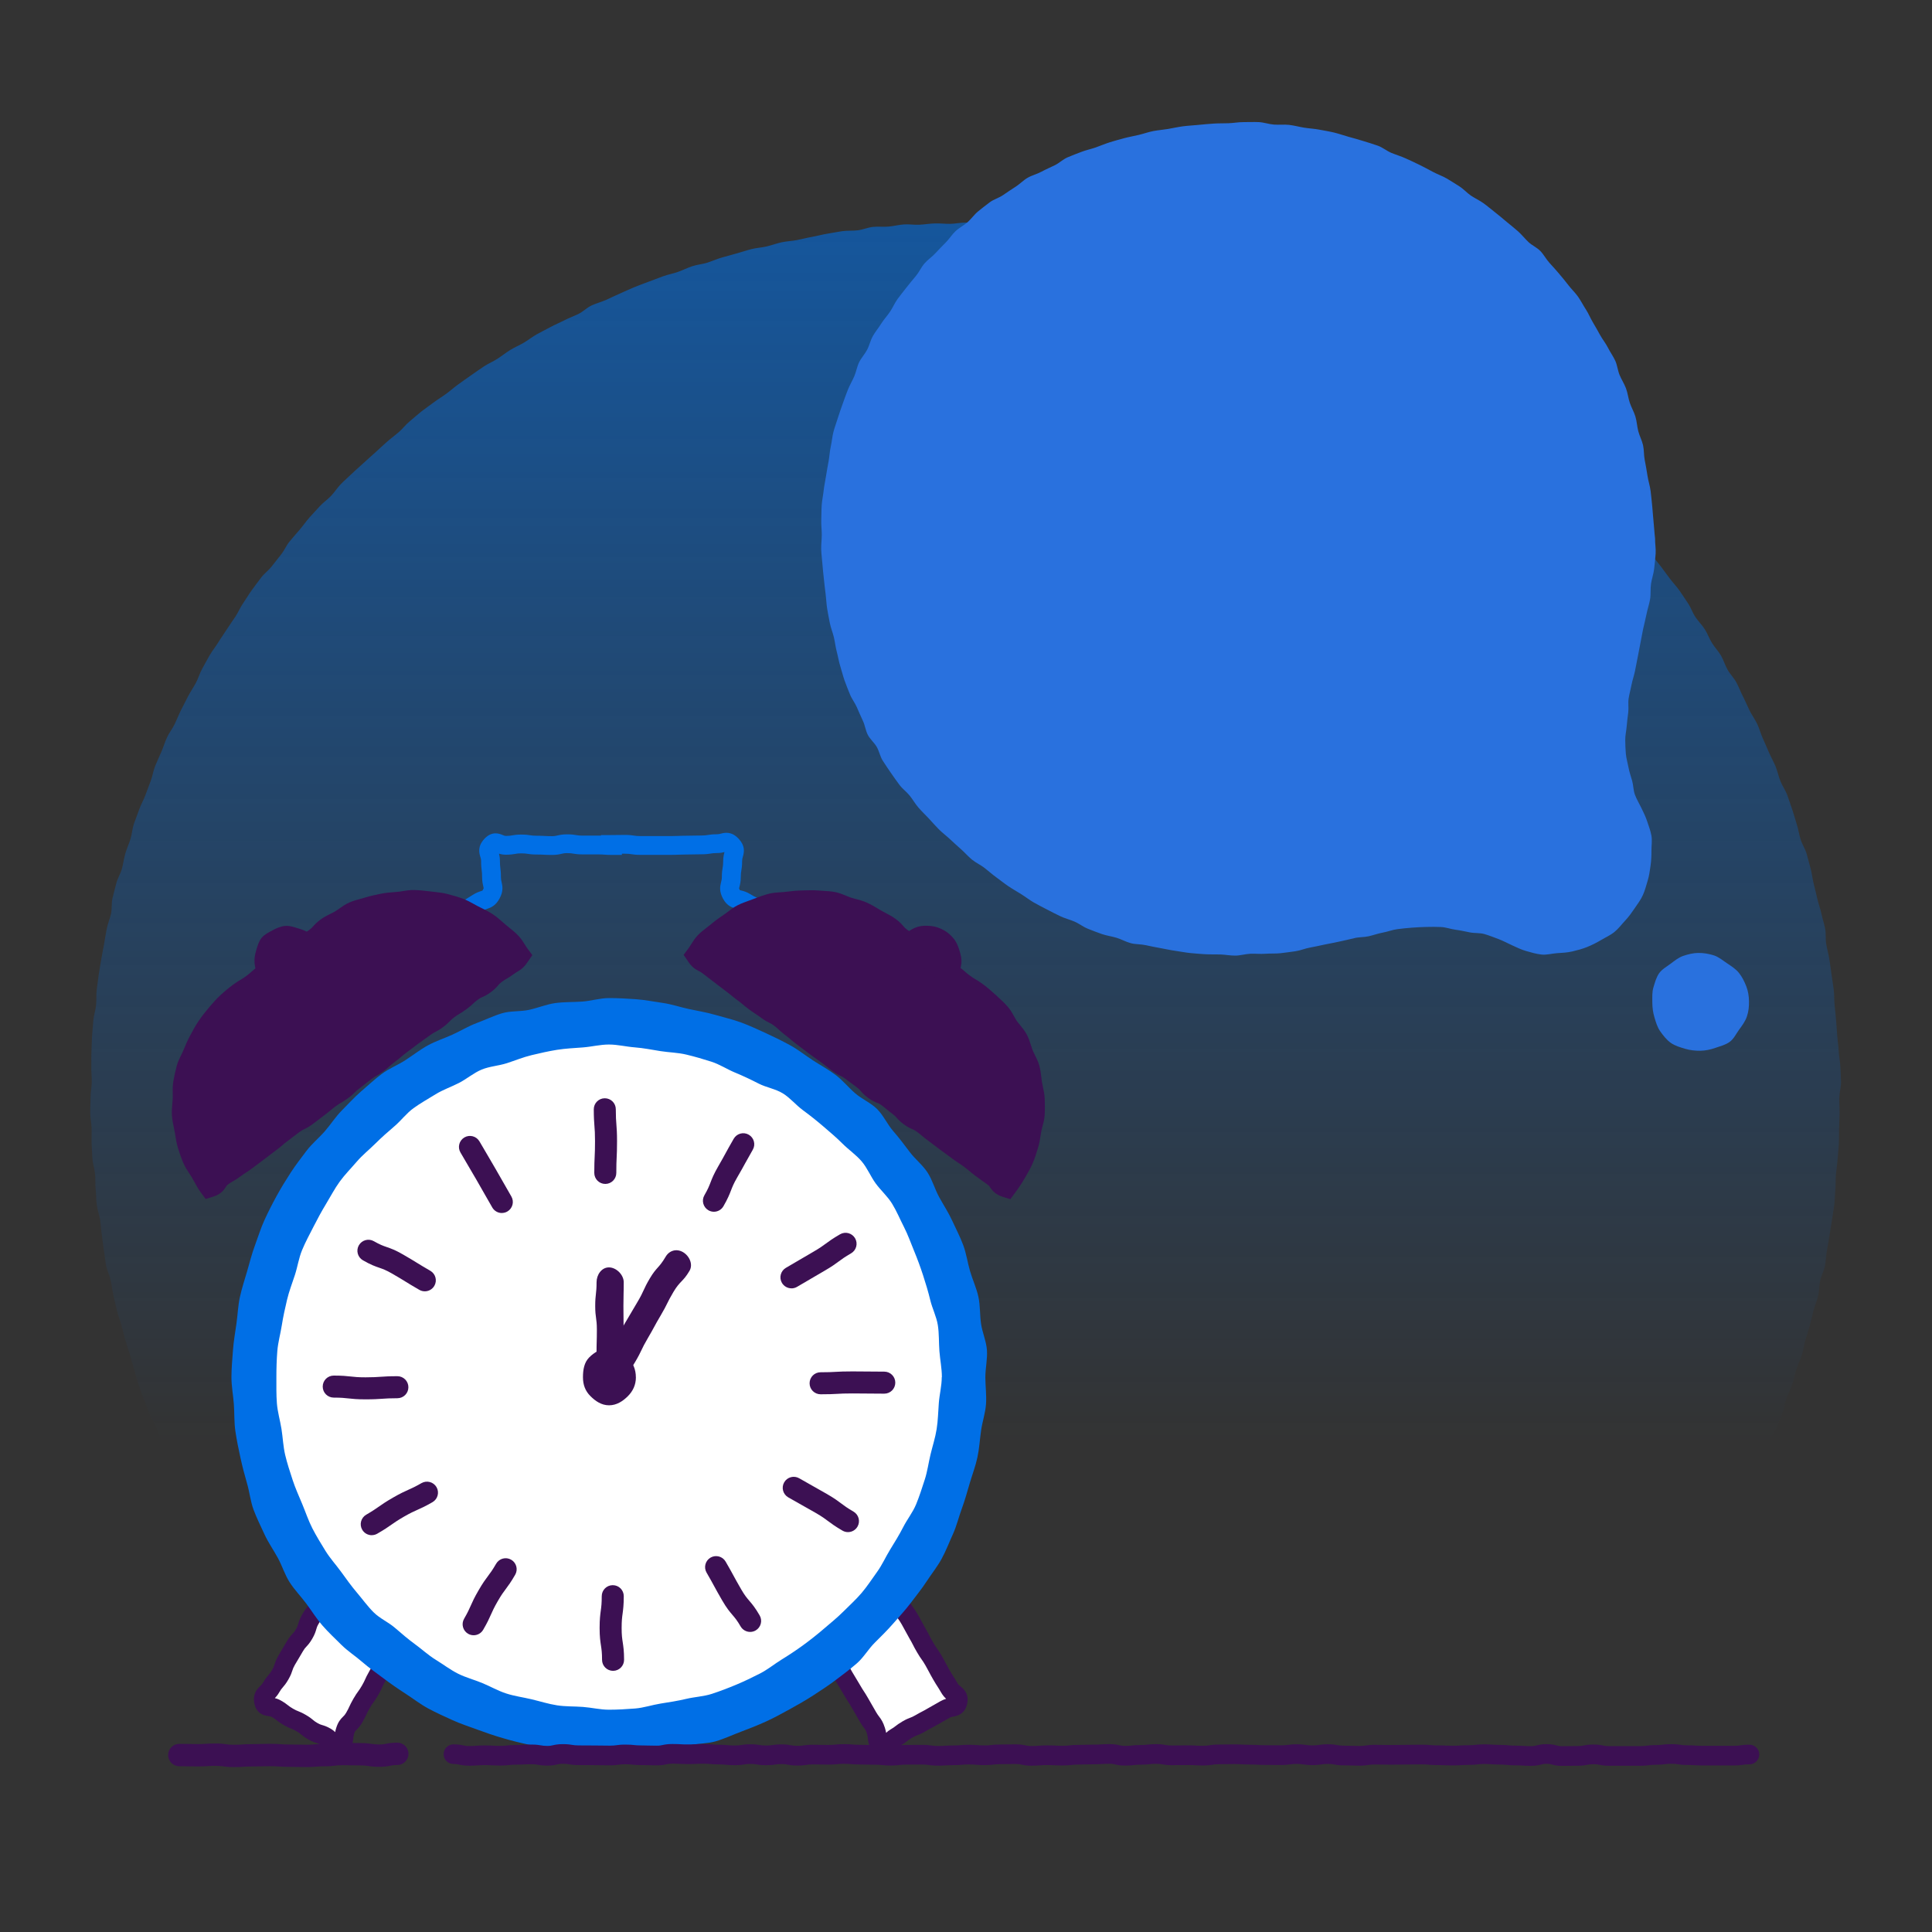
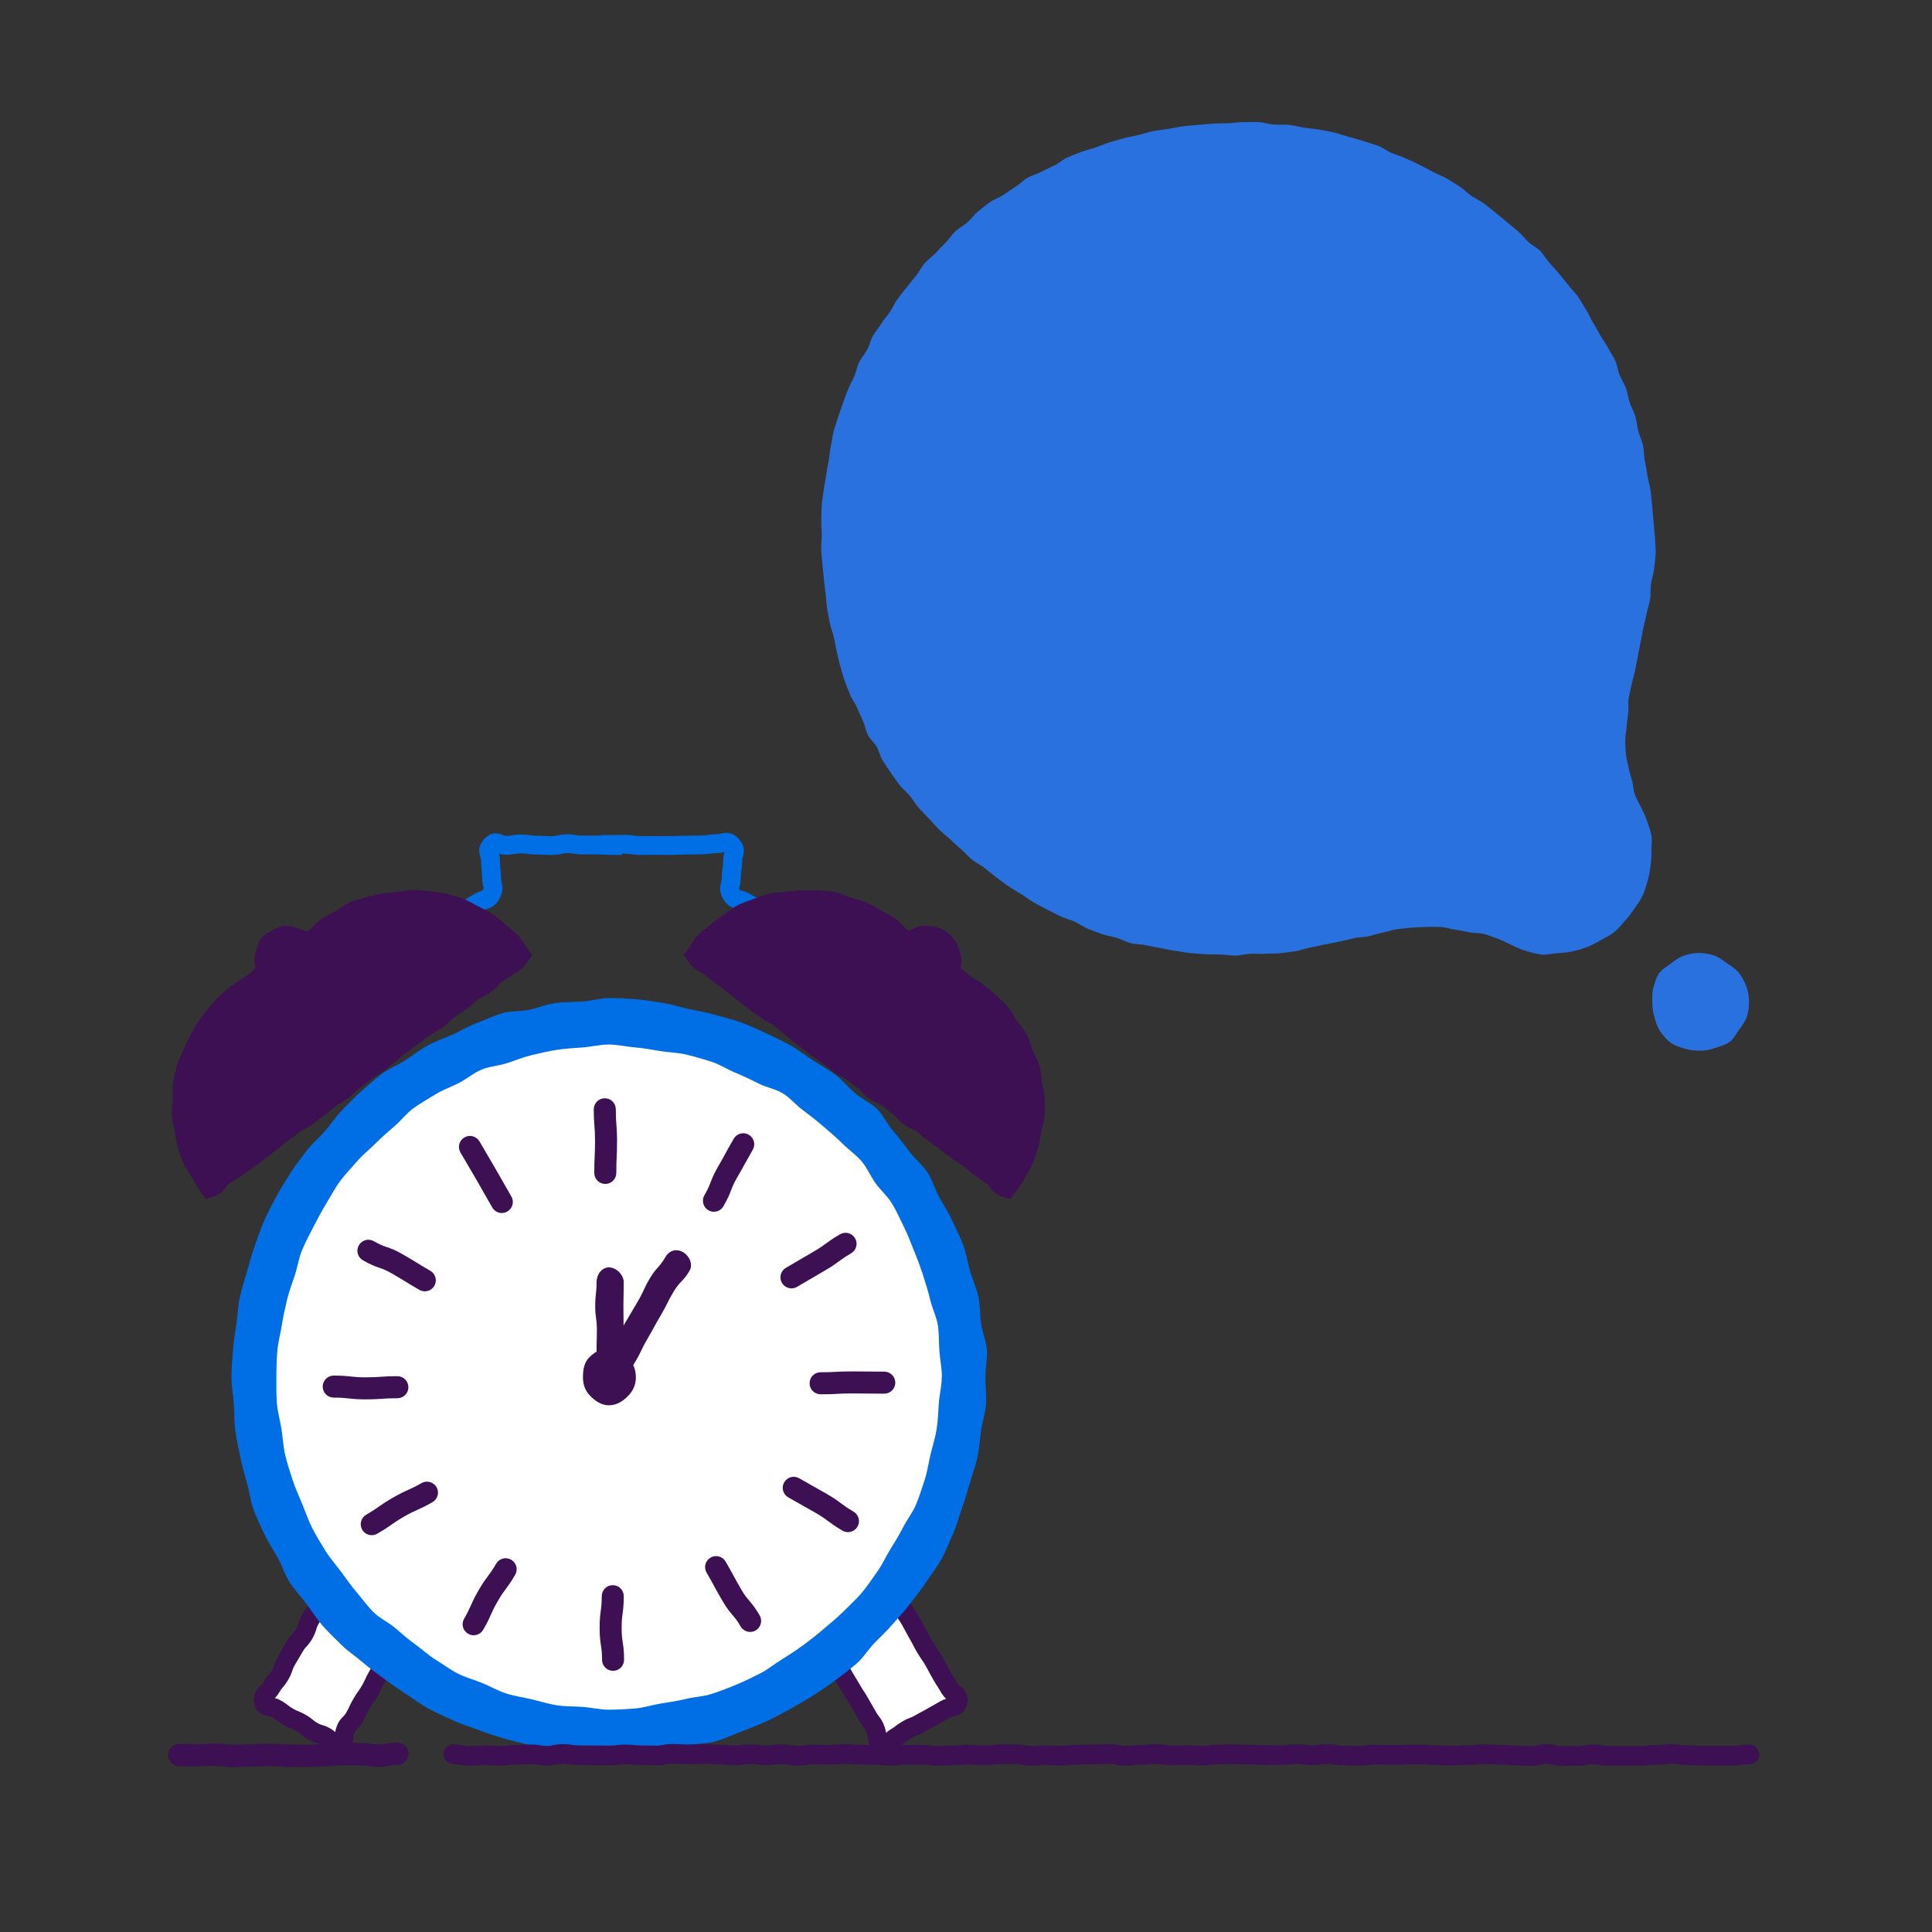
<svg xmlns="http://www.w3.org/2000/svg" id="uuid-92e488b6-43b7-4f38-bb36-d76ee8ea8a1b" viewBox="0 0 500 500">
  <rect x="0" y="0" width="500" height="500" fill="#333333" stroke="none" />
  <defs>
    <linearGradient id="uuid-ddae9977-a985-491c-ab3f-7016e89f556c" x1="249.87" y1="426.26" x2="249.87" y2="-156.66" gradientUnits="userSpaceOnUse">
      <stop offset=".09" stop-color="#006fe6" stop-opacity="0" />
      <stop offset=".42" stop-color="#006fe6" stop-opacity=".35" />
      <stop offset="1" stop-color="#006fe6" />
    </linearGradient>
  </defs>
-   <path d="m475.99,284.08c0,1.33.11,2.65.09,3.98s-.09,2.65-.13,3.97.02,2.66-.05,3.98-.24,2.64-.33,3.96-.32,2.63-.43,3.95-.02,2.66-.15,3.98-.13,2.66-.29,3.97-.42,2.62-.6,3.93-.42,2.62-.62,3.93-.45,2.61-.68,3.92-.25,2.65-.5,3.95-.95,2.51-1.23,3.81-.25,2.66-.54,3.95-.87,2.52-1.19,3.8-.61,2.58-.96,3.86-.78,2.53-1.15,3.81-.54,2.61-.93,3.87-1.01,2.46-1.42,3.72-.6,2.59-1.04,3.85-1.04,2.45-1.49,3.69-.63,2.6-1.11,3.83-.94,2.49-1.44,3.71-1.47,2.26-1.99,3.48-.9,2.5-1.45,3.7-1.16,2.38-1.73,3.58-1.17,2.38-1.75,3.57-1.22,2.35-1.83,3.53-1.02,2.46-1.65,3.62-1.42,2.25-2.06,3.4-1.02,2.47-1.68,3.62-1.38,2.26-2.07,3.4-1.62,2.11-2.33,3.23-1.42,2.23-2.15,3.34-1.21,2.38-1.96,3.47-1.49,2.2-2.26,3.28-1.67,2.06-2.46,3.13-1.42,2.25-2.22,3.3-1.82,1.95-2.64,2.99-1.78,1.96-2.62,2.99-1.43,2.26-2.28,3.27-1.6,2.13-2.47,3.12-1.76,1.98-2.66,2.96-1.81,1.94-2.72,2.9-2.02,1.55-2.94,2.5c-1.96.38-1.96.39-3.96.39s-2-.31-4-.31-2,.19-4,.19-2,.2-4,.2-2-.43-4-.43-2,.03-4,.03-2-.1-4-.1-2,.16-4,.16-2,.21-4,.21-2-.03-4-.03-2,.17-4,.17-2-.41-4-.41-2,.37-4,.37-2-.4-4-.4-2,.06-4,.06-2,.03-4,.03-2-.08-4-.08-2,.02-4,.02-2,.33-4,.33-2-.35-4-.35-2,.07-4,.07-2,.07-4,.07-2-.25-4-.25-2,.46-4,.46-2-.43-4-.43-2,0-4,0-2,.3-4,.3-2-.26-4-.26-2,.06-4,.06-2,.28-4,.28-2-.21-4-.21-2,.06-4,.06-2,.25-4,.25-2-.14-4-.14-2-.04-4-.04-2,.02-4,.02-2,.16-4,.16-2,0-4,0-2-.36-4-.36-2,.06-4,.06-2,.15-4,.15-2-.23-4-.23-2,.39-4,.39-2-.02-4-.02-2-.01-4-.01-2-.36-4-.36-2-.07-4-.07-2,.37-4,.37-2-.34-4-.34-2,.42-4,.42-2-.48-4-.48-2,.48-4,.48-2-.43-4-.43-2,.36-4,.36-2-.42-4-.42-2,.47-4,.47-2-.39-4-.39-2,.08-4,.08-2,.24-4,.24-2,0-4,0-2-.37-4-.37-2-.04-4-.04-2,.51-4,.51-2-.13-4-.13-2-.21-4-.21-2-.18-4-.18-2,.01-4,.01-2,0-4,0-2,.51-4,.51-2-.39-4-.39-2,.36-4.01.36-2-.44-4-.44-2,.48-4,.48-2-.42-4.01-.42-2,.06-4.01.06-2,.14-4.01.14-2-.3-4.01-.3-2,.25-4.01.25-2-.04-4.01-.04-2.01.31-4.01.31-2.06.23-4.03-.15c-.93-.95-1.88-1.95-2.79-2.92s-1.78-1.97-2.67-2.95-1.58-2.14-2.45-3.14-1.87-1.89-2.73-2.9-1.67-2.06-2.51-3.09-1.62-2.1-2.44-3.14-1.76-1.99-2.56-3.04-1.55-2.15-2.34-3.22-1.6-2.11-2.37-3.2-1.69-2.06-2.44-3.15-1.14-2.43-1.87-3.54-1.59-2.13-2.3-3.25-1.66-2.09-2.35-3.22-1.25-2.35-1.91-3.49-1.3-2.31-1.94-3.47-.97-2.49-1.59-3.66-1.44-2.23-2.05-3.41-1.3-2.31-1.88-3.5-1.26-2.34-1.83-3.54-1.02-2.45-1.56-3.66-.93-2.49-1.45-3.71-.88-2.5-1.38-3.73-1.3-2.33-1.77-3.57-1.02-2.45-1.47-3.7-.91-2.49-1.35-3.75-.68-2.57-1.09-3.83-.7-2.56-1.09-3.82-.83-2.52-1.2-3.79-.64-2.57-.99-3.85-.87-2.51-1.19-3.8-.59-2.58-.89-3.88-.43-2.62-.71-3.92-.94-2.51-1.19-3.82-.34-2.63-.57-3.94-.32-2.63-.53-3.94-.26-2.64-.45-3.95-.7-2.58-.87-3.9-.14-2.65-.28-3.97-.03-2.66-.15-3.98-.59-2.61-.69-3.93-.14-2.65-.21-3.97.05-2.65,0-3.98-.34-2.64-.36-3.97.09-2.65.09-3.98.28-2.66.31-3.99-.16-2.67-.12-4-.03-2.67.04-4,.07-2.67.16-4,.22-2.66.33-3.99.58-2.62.71-3.95,0-2.68.16-4,.34-2.65.53-3.96.45-2.63.66-3.94.5-2.62.73-3.93.42-2.63.68-3.94.82-2.55,1.1-3.85.08-2.71.38-4.01.66-2.59.99-3.88,1.1-2.47,1.45-3.75.5-2.63.87-3.91.94-2.5,1.34-3.77.46-2.65.88-3.91.95-2.5,1.38-3.75,1.13-2.43,1.59-3.67.92-2.5,1.4-3.74.64-2.62,1.14-3.85,1.08-2.44,1.61-3.66.91-2.51,1.46-3.73,1.43-2.28,2-3.48,1.05-2.45,1.65-3.64,1.2-2.38,1.82-3.56,1.38-2.28,2.01-3.46.99-2.5,1.64-3.66,1.27-2.35,1.94-3.5,1.53-2.19,2.22-3.33,1.49-2.21,2.2-3.34,1.5-2.2,2.23-3.31,1.24-2.38,2-3.47,1.43-2.25,2.21-3.34,1.6-2.14,2.39-3.21,1.94-1.88,2.75-2.93,1.64-2.09,2.47-3.13,1.35-2.33,2.2-3.36,1.73-2.03,2.6-3.04,1.62-2.13,2.5-3.12,1.8-1.97,2.7-2.95,2.04-1.75,2.95-2.71,1.63-2.13,2.56-3.08,1.96-1.81,2.91-2.74,1.99-1.78,2.95-2.69,1.99-1.77,2.97-2.67,1.95-1.82,2.95-2.7,2.08-1.67,3.09-2.53,1.82-1.97,2.85-2.82,2.01-1.75,3.06-2.58,2.16-1.56,3.22-2.37,2.22-1.48,3.29-2.27,2.06-1.69,3.15-2.46,2.16-1.56,3.26-2.31,2.18-1.54,3.29-2.27,2.36-1.25,3.49-1.97,2.16-1.57,3.3-2.27,2.38-1.21,3.53-1.89,2.2-1.53,3.36-2.18,2.36-1.23,3.54-1.87,2.41-1.14,3.59-1.75,2.45-1.05,3.64-1.64,2.18-1.62,3.38-2.19,2.53-.89,3.74-1.43,2.41-1.15,3.63-1.67,2.42-1.11,3.66-1.62,2.49-.95,3.73-1.43,2.49-.94,3.74-1.4,2.58-.69,3.84-1.13,2.45-1.06,3.72-1.48,2.63-.52,3.9-.92,2.49-.96,3.77-1.33,2.56-.72,3.85-1.07,2.54-.79,3.84-1.12,2.64-.38,3.94-.69,2.55-.79,3.85-1.07,2.65-.32,3.96-.57,2.59-.6,3.91-.83,2.6-.6,3.91-.81,2.62-.49,3.94-.67,2.68-.06,4-.22,2.59-.74,3.92-.88,2.68.04,4.01-.08,2.63-.46,3.97-.56,2.68.15,4.01.08,2.65-.29,3.98-.34,2.66.13,4,.11,2.66-.33,3.99-.33,2.66.33,3.99.36,2.67-.29,4-.24,2.65.35,3.98.42,2.68-.09,4,0,2.67.14,3.99.25,2.62.62,3.94.76,2.71-.19,4.03-.03,2.59.74,3.91.93,2.69.04,4,.25,2.57.78,3.88,1.02,2.7.06,4.01.31,2.6.6,3.9.88,2.52.94,3.82,1.24,2.59.63,3.88.96,2.68.28,3.97.63,2.46,1.09,3.74,1.46,2.64.47,3.91.86,2.52.87,3.78,1.29,2.51.9,3.77,1.34,2.57.73,3.82,1.19,2.49.96,3.73,1.44,2.55.81,3.78,1.32,2.37,1.24,3.6,1.76,2.32,1.35,3.53,1.89,2.61.71,3.81,1.28,2.25,1.47,3.44,2.06,2.58.8,3.77,1.41,2.32,1.31,3.5,1.95,2.17,1.59,3.33,2.24,2.47,1.04,3.62,1.72,2.23,1.47,3.36,2.16,2.12,1.64,3.24,2.35,2.28,1.37,3.39,2.11,2.47,1.11,3.56,1.86,1.98,1.82,3.07,2.59,2.11,1.62,3.18,2.41,2.14,1.59,3.19,2.4,2.18,1.53,3.23,2.36,2.07,1.68,3.1,2.52,1.96,1.8,2.97,2.67,2.31,1.41,3.31,2.29,1.97,1.8,2.95,2.7,1.79,1.99,2.75,2.91,2.08,1.69,3.03,2.62,1.75,2.02,2.68,2.97,1.8,1.96,2.72,2.92,1.95,1.82,2.85,2.81,1.9,1.88,2.78,2.87,1.52,2.21,2.39,3.22,1.62,2.12,2.46,3.14,1.9,1.89,2.73,2.93,1.68,2.07,2.49,3.13,1.58,2.14,2.38,3.21,1.74,2.03,2.51,3.12,1.48,2.22,2.23,3.32,1.16,2.43,1.9,3.54,1.73,2.05,2.44,3.18,1.16,2.41,1.86,3.55,1.66,2.11,2.33,3.26,1.03,2.48,1.69,3.64,1.66,2.13,2.29,3.3,1.09,2.44,1.7,3.62,1.11,2.42,1.7,3.62,1.41,2.28,1.98,3.48.9,2.52,1.45,3.73,1.07,2.44,1.6,3.66,1.2,2.38,1.71,3.62.76,2.56,1.25,3.8,1.31,2.35,1.77,3.6.86,2.52,1.3,3.78.75,2.56,1.17,3.82.58,2.61.98,3.88,1.19,2.42,1.56,3.7.69,2.58,1.04,3.86.47,2.63.8,3.92.63,2.59.93,3.88.78,2.55,1.06,3.86.71,2.58.97,3.88.05,2.7.28,4.01.6,2.6.81,3.91.38,2.63.56,3.96.42,2.63.58,3.95.08,2.67.22,3.99.28,2.64.39,3.97.2,2.65.29,3.98.33,2.64.39,3.98.37,2.65.42,3.98.15,2.66.17,4-.43,2.67-.43,4Z" fill="url(#uuid-ddae9977-a985-491c-ab3f-7016e89f556c)" />
  <path d="m201.91,241.92c-.8-.51-1.21-.74-1.62-.97-.47-.27-.95-.53-1.86-1.11-.98-.62-1.46-1.01-1.88-1.36-.36-.3-.68-.55-1.41-1.02-.71-.45-1.06-.61-1.49-.81-.51-.23-1.08-.5-2.08-1.13-.33-.21-.58-.27-.98-.36-.9-.21-2.4-.56-3.49-2.61-.98-1.85-.79-3.08-.48-4.28.1-.41.19-.73.19-1.22,0-1.26.11-1.93.21-2.51.08-.48.14-.86.14-1.73,0-1.01.19-1.76.34-2.29-.48.12-1.14.25-1.98.25-.79,0-1.15.06-1.59.13-.56.09-1.19.19-2.38.19-.95,0-1.43.01-1.91.03-.51.02-1.03.03-2.05.03-.93,0-1.4.02-1.87.04-.52.02-1.05.05-2.09.05-.98,0-1.47,0-1.96,0-.5,0-1,0-2,0s-1.5,0-2,0c-.49,0-.98,0-1.96,0-1.18,0-1.8-.1-2.35-.18-.45-.07-.81-.12-1.61-.12-.31,0-.57,0-.79,0l-.03.32h-2.26c-1.08,0-1.66-.03-2.16-.07-.46-.03-.9-.07-1.8-.07-.98,0-1.47,0-1.97,0-.5,0-1,0-2,0-1.2,0-1.86-.11-2.39-.2-.44-.08-.79-.13-1.57-.13-.71,0-.99.07-1.42.17-.56.13-1.27.3-2.54.3-1.05,0-1.58-.03-2.11-.06-.46-.02-.92-.05-1.85-.05-1.18,0-1.8-.1-2.35-.18-.45-.07-.81-.12-1.61-.12s-1.13.06-1.56.14c-.53.09-1.2.21-2.4.21-.71,0-1.31-.12-1.8-.27.12.49.24,1.11.24,1.88,0,.91.05,1.33.11,1.82.07.57.15,1.21.15,2.42,0,.5.08.82.17,1.23.28,1.19.46,2.41-.52,4.24-.98,1.83-2.15,2.34-3.27,2.71-.37.12-.67.22-1.05.46-.88.56-1.32.83-1.76,1.1-.42.26-.85.52-1.68,1.05-.8.51-1.19.79-1.58,1.06-.44.31-.88.62-1.78,1.2-1.11.7-1.81.94-2.38,1.13-.42.14-.71.24-1.31.62l-2.62-4.11c1.11-.71,1.81-.94,2.38-1.13.42-.14.71-.24,1.31-.62.81-.51,1.2-.79,1.59-1.06.44-.31.88-.62,1.78-1.19.88-.56,1.32-.83,1.76-1.1.42-.26.85-.52,1.68-1.05.9-.57,1.65-.82,2.15-.98.12-.04.24-.07.35-.12,0-.01.06-.09.14-.25.15-.29.17-.4.17-.4,0-.04-.05-.25-.09-.41-.12-.51-.31-1.29-.31-2.36,0-.91-.05-1.33-.11-1.82-.07-.57-.15-1.21-.15-2.42,0-.42-.08-.69-.2-1.08-.28-.93-.81-2.66,1.06-4.67,1.98-2.12,3.92-1.31,4.74-.97.38.16.56.23.83.23.78,0,1.13-.06,1.56-.14.53-.09,1.2-.21,2.4-.21s1.8.1,2.35.18c.45.07.81.12,1.61.12,1.05,0,1.58.03,2.11.06.46.02.92.05,1.85.05.71,0,.99-.07,1.42-.17.56-.13,1.27-.3,2.54-.3,1.2,0,1.86.11,2.39.2.44.08.79.13,1.57.13.98,0,1.47,0,1.97,0,.5,0,1,0,2,0,.31,0,.58,0,.82,0v-.14s2.28,0,2.28,0c.96,0,1.44-.01,1.92-.02.51-.01,1.02-.02,2.04-.02,1.18,0,1.8.1,2.35.18.45.07.81.12,1.61.12,1,0,1.5,0,2,0,.49,0,.98,0,1.96,0s1.47,0,1.96,0c.5,0,1,0,2,0,.93,0,1.4-.02,1.87-.04.52-.02,1.05-.05,2.09-.05.95,0,1.43-.01,1.91-.03.51-.02,1.03-.03,2.05-.03.79,0,1.15-.06,1.59-.13.56-.09,1.19-.19,2.38-.19.38,0,.66-.07,1.02-.16.95-.24,2.72-.69,4.59,1.31,1.72,1.84,1.47,3.38,1.1,4.67-.11.38-.19.68-.19,1.1,0,1.26-.11,1.93-.21,2.51-.08.48-.14.86-.14,1.73,0,1.11-.2,1.9-.34,2.43-.04.15-.09.36-.1.43h0s.03.11.16.35c.02.04.04.07.06.1.08.02.16.04.24.06.58.14,1.46.34,2.49,1,.71.45,1.06.61,1.49.81.51.23,1.08.5,2.08,1.13.98.62,1.46,1.01,1.88,1.36.36.3.68.55,1.41,1.02.8.51,1.21.74,1.62.97.47.27.95.53,1.86,1.11l-2.62,4.11Z" fill="#006fe6" />
  <g>
    <path d="m228.5,451.63c1.76.57,1.63-1.03,3.23-1.96s1.47-1.14,3.08-2.07,1.75-.67,3.35-1.6,1.64-.86,3.24-1.79,1.62-.91,3.22-1.83,2.89-.12,3.28-1.94c.43-2-1.15-1.8-2.17-3.57s-1.11-1.72-2.14-3.49-.94-1.82-1.96-3.59-1.19-1.67-2.21-3.44-.94-1.82-1.96-3.58-.95-1.81-1.97-3.58-1.21-1.66-2.23-3.44-.85-1.87-1.87-3.64-1.06-1.75-2.08-3.53-.06-2.88-2.01-3.51c-1.76-.57-1.69.65-3.29,1.57s-1.55,1.01-3.15,1.93-1.5,1.1-3.1,2.03-1.77.63-3.37,1.55-1.49,1.12-3.1,2.04-3.01.03-3.4,1.85c-.43,2,1.13,1.88,2.15,3.64s1.24,1.65,2.26,3.42,1.1,1.72,2.12,3.5,1.02,1.77,2.04,3.54.87,1.85,1.89,3.62,1.08,1.74,2.1,3.51,1.12,1.71,2.14,3.49,1.02,1.77,2.04,3.55,1.45,1.64,2.07,3.59c.68,2.11-.14,3.09,1.8,3.73Z" fill="#fff" />
    <path d="m229.15,454.19c-.42,0-.89-.07-1.41-.24h0c-2.81-.91-3.03-2.95-3.14-4.04-.04-.41-.08-.8-.23-1.26-.26-.81-.39-.98-.74-1.44-.28-.36-.66-.86-1.12-1.67l-2.04-3.55c-.48-.83-.74-1.23-1-1.63-.3-.46-.6-.91-1.14-1.86-.49-.85-.75-1.27-1.01-1.69-.28-.45-.56-.9-1.09-1.82-.56-.97-.82-1.51-1.04-1.99-.21-.45-.39-.83-.85-1.63l-2.04-3.54c-.48-.84-.74-1.24-1-1.65-.29-.45-.58-.91-1.12-1.84-.44-.76-.68-1.08-.97-1.46-.33-.44-.71-.94-1.29-1.95-.18-.31-.41-.51-.74-.79-.74-.63-2.27-1.93-1.69-4.59.6-2.76,2.78-3.08,3.71-3.22.41-.06.65-.1.86-.22.68-.39.97-.61,1.31-.86.4-.3.86-.65,1.79-1.18.99-.57,1.6-.79,2.09-.96.39-.14.68-.24,1.28-.59.68-.4.98-.61,1.33-.87.4-.3.86-.63,1.77-1.16.75-.43,1.11-.67,1.47-.9.41-.27.83-.54,1.69-1.03.28-.16.46-.34.71-.6.64-.65,1.98-2.02,4.55-1.18,2.6.84,2.93,2.74,3.08,3.66.07.39.11.65.29.95.5.87.76,1.3,1.02,1.72.27.45.54.9,1.07,1.8.57.99.82,1.54,1.04,2.03.2.44.38.83.83,1.61.45.77.69,1.11.98,1.5.32.44.68.94,1.25,1.93.53.93.78,1.4,1.03,1.87.23.43.45.86.94,1.71.54.93.79,1.41,1.03,1.89.22.43.44.86.93,1.69.45.79.7,1.13.98,1.53.31.44.66.93,1.23,1.92.54.93.79,1.41,1.03,1.89.22.43.45.86.93,1.7.48.83.74,1.23,1,1.64.3.46.59.91,1.13,1.85.16.28.36.45.72.74.75.61,2.31,1.88,1.73,4.57-.59,2.72-2.68,3.11-3.58,3.27-.4.08-.64.12-.87.26-.81.47-1.22.7-1.63.93-.4.22-.8.45-1.59.9-.84.49-1.28.71-1.71.94-.39.2-.78.41-1.53.85-.96.56-1.55.78-2.01.96-.39.15-.7.27-1.33.64-.66.38-.92.59-1.26.85-.41.32-.87.67-1.81,1.22-.2.12-.34.29-.59.61-.42.54-1.42,1.8-3.21,1.8Zm-18.22-37.24c.39.37.82.86,1.2,1.53.44.76.68,1.08.97,1.46.33.44.71.94,1.29,1.95.48.84.75,1.25,1.01,1.65.29.45.58.91,1.12,1.84l2.04,3.54c.56.97.82,1.51,1.04,1.99.21.45.39.83.85,1.63.49.85.75,1.27,1.01,1.69.28.45.56.9,1.09,1.82.48.83.74,1.23,1,1.63.3.46.6.91,1.14,1.86l2.04,3.55c.31.54.54.84.78,1.16.58.76,1.02,1.41,1.5,2.9.15.48.25.91.32,1.3.31-.3.7-.61,1.18-.89.66-.38.92-.59,1.26-.85.41-.32.87-.67,1.81-1.22.96-.56,1.55-.78,2.02-.96.39-.15.7-.27,1.33-.64.84-.49,1.27-.71,1.71-.94.39-.2.78-.41,1.53-.85.82-.47,1.23-.7,1.64-.93.4-.22.79-.45,1.58-.9.53-.3,1.03-.49,1.47-.62-.4-.37-.85-.87-1.25-1.56-.48-.83-.74-1.23-1-1.64-.3-.46-.59-.91-1.13-1.85-.54-.93-.79-1.41-1.04-1.89-.22-.43-.45-.86-.93-1.7-.45-.79-.7-1.13-.98-1.53-.31-.44-.66-.93-1.23-1.92-.54-.93-.79-1.41-1.03-1.89-.22-.43-.44-.86-.93-1.69-.53-.93-.78-1.4-1.03-1.87-.23-.43-.45-.86-.94-1.71-.45-.78-.69-1.12-.98-1.51-.32-.44-.68-.93-1.25-1.93-.57-.99-.82-1.55-1.05-2.04-.2-.44-.38-.83-.83-1.61-.5-.86-.76-1.29-1.02-1.72-.27-.45-.54-.9-1.07-1.81-.42-.73-.63-1.39-.75-1.93-.31.28-.71.59-1.22.89-.74.43-1.1.66-1.47.9-.42.27-.83.54-1.69,1.04-.68.39-.98.61-1.33.87-.4.3-.86.63-1.77,1.16-.99.57-1.6.79-2.09.96-.39.14-.68.24-1.28.59-.68.39-.97.61-1.31.86-.4.3-.86.65-1.79,1.18-.56.32-1.09.51-1.56.63Z" fill="#3c1053" />
  </g>
  <g>
    <path d="m87.56,451.69c-1.76.57-1.55-1.26-3.15-2.19s-1.83-.53-3.43-1.45-1.44-1.2-3.04-2.13-1.73-.7-3.33-1.62-1.48-1.15-3.08-2.08-2.91.02-3.3-1.79c-.43-2,.89-1.89,1.91-3.66s1.35-1.58,2.37-3.35.65-1.98,1.67-3.76,1.06-1.75,2.08-3.52,1.43-1.53,2.46-3.3.58-2.02,1.61-3.79,1.28-1.62,2.3-3.39.89-1.85,1.92-3.62,1.19-1.68,2.22-3.45.05-2.89,2-3.52c1.76-.57,1.51.97,3.11,1.89s1.67.81,3.27,1.73,1.66.82,3.26,1.74,1.5,1.11,3.1,2.03,1.54,1.04,3.15,1.96,2.68-.09,3.08,1.72c.43,2-.66,1.78-1.68,3.55s-1.19,1.67-2.21,3.44-.76,1.92-1.78,3.69-1.45,1.52-2.48,3.29-.86,1.86-1.88,3.63-.84,1.88-1.86,3.65-1.2,1.67-2.23,3.44-.86,1.86-1.89,3.63-1.73,1.47-2.35,3.43c-.67,2.14.16,3.15-1.79,3.78Z" fill="#fff" />
    <path d="m86.96,454.24c-1.9,0-2.9-1.48-3.27-2.03-.22-.32-.35-.51-.5-.6-.54-.31-.78-.38-1.17-.5-.53-.16-1.2-.35-2.26-.96-.98-.57-1.47-.97-1.86-1.3-.33-.27-.56-.47-1.18-.82-.65-.38-.96-.5-1.36-.66-.48-.19-1.02-.41-1.97-.96-.95-.55-1.41-.91-1.82-1.23-.34-.26-.6-.47-1.26-.85-.2-.11-.4-.14-.8-.2-.84-.11-3.06-.4-3.66-3.19-.56-2.6.76-3.87,1.47-4.56.3-.29.51-.5.71-.84.62-1.08,1.08-1.61,1.45-2.04.31-.36.53-.62.93-1.31.39-.67.49-.98.63-1.42.18-.55.4-1.23,1.04-2.34.52-.91.79-1.35,1.06-1.8.26-.43.52-.85,1.02-1.72.65-1.13,1.16-1.67,1.56-2.1.32-.34.52-.56.89-1.2.36-.63.45-.92.57-1.35.17-.58.37-1.3,1.03-2.44.6-1.04,1-1.54,1.35-1.99.3-.38.53-.67.95-1.41.47-.81.67-1.22.87-1.65.23-.47.49-1,1.04-1.96.57-.99.92-1.48,1.24-1.92.28-.4.53-.74.98-1.53.17-.3.21-.55.28-.95.15-.92.47-2.82,3.08-3.67,2.73-.88,4.05.88,4.55,1.54.23.31.34.45.53.56.72.42,1.07.59,1.48.78.43.21.91.44,1.79.95.73.42,1.11.61,1.49.8.45.22.9.44,1.77.95.92.53,1.38.87,1.78,1.17.34.25.64.47,1.32.87.87.5,1.32.8,1.71,1.07.35.24.7.47,1.43.89.19.11.34.13.7.17.8.09,2.93.34,3.54,3.14.51,2.38-.4,3.55-1.29,4.46-.26.26-.46.47-.67.83-.57.99-.92,1.48-1.23,1.92-.28.4-.53.74-.98,1.52-.42.73-.56,1.08-.74,1.53-.21.53-.45,1.13-1.05,2.17-.66,1.14-1.17,1.68-1.59,2.11-.32.33-.52.55-.89,1.18-.45.79-.63,1.17-.84,1.62-.22.48-.48,1.03-1.04,2.02-.45.78-.62,1.16-.82,1.6-.22.49-.47,1.05-1.05,2.05-.57.99-.93,1.49-1.25,1.93-.28.39-.53.73-.98,1.51-.46.79-.63,1.18-.84,1.62-.22.48-.48,1.03-1.04,2.01-.6,1.04-1.15,1.59-1.55,1.99-.35.35-.41.41-.58.95-.15.47-.19.86-.23,1.29-.11,1.11-.32,3.16-3.14,4.08-.49.16-.94.23-1.35.23Zm-15.83-14.76c.48.11,1.03.3,1.61.64.95.55,1.41.91,1.82,1.23.34.26.6.47,1.26.85.65.38.96.5,1.36.66.48.19,1.02.41,1.97.96.98.57,1.47.97,1.86,1.3.33.27.56.47,1.18.82.54.31.78.38,1.17.5.53.15,1.2.35,2.25.96.45.26.82.56,1.13.87.06-.33.15-.69.27-1.08.49-1.56,1.1-2.26,1.79-2.94.29-.28.49-.49.77-.97.46-.79.64-1.18.84-1.62.22-.48.48-1.03,1.04-2.01.57-.99.93-1.49,1.25-1.93.28-.39.53-.73.98-1.51.45-.78.62-1.16.82-1.6.22-.49.47-1.05,1.05-2.05.45-.79.63-1.17.84-1.62.22-.48.48-1.03,1.04-2.02.66-1.14,1.17-1.68,1.59-2.11.32-.33.52-.55.89-1.18.42-.73.56-1.08.74-1.52.21-.53.45-1.13,1.05-2.17.57-.99.92-1.48,1.23-1.92.28-.4.53-.74.98-1.52.33-.57.67-1.01.97-1.34-.44-.11-.94-.29-1.47-.6-.87-.5-1.32-.8-1.71-1.07-.35-.24-.7-.47-1.43-.89-.92-.53-1.38-.87-1.78-1.17-.34-.25-.64-.47-1.32-.87-.73-.42-1.11-.61-1.49-.8-.45-.22-.9-.45-1.77-.95-.72-.42-1.07-.59-1.48-.78-.43-.21-.91-.44-1.79-.95-.45-.26-.82-.55-1.12-.84-.13.46-.32.99-.66,1.57-.57.99-.92,1.48-1.24,1.92-.28.4-.53.74-.98,1.53-.47.81-.66,1.22-.87,1.65-.23.47-.49,1-1.04,1.97-.6,1.04-1,1.54-1.35,1.99-.3.38-.53.67-.95,1.41-.36.63-.45.92-.57,1.35-.17.58-.37,1.3-1.03,2.44-.65,1.13-1.16,1.67-1.56,2.1-.32.34-.52.56-.89,1.2-.52.91-.79,1.35-1.06,1.8-.26.43-.52.85-1.02,1.72-.38.67-.49.98-.63,1.42-.18.55-.4,1.23-1.04,2.34-.62,1.08-1.08,1.61-1.45,2.04-.31.36-.53.62-.93,1.31-.37.64-.77,1.12-1.12,1.48Z" fill="#3c1053" />
  </g>
  <g id="uuid-621c97e9-068f-4ec1-b7e4-bb95bf4dbc78">
    <g>
      <path d="m255.01,356.42c0-2.34.57-4.69.41-7s-1.2-4.56-1.53-6.85-.19-4.69-.68-6.95-1.51-4.42-2.16-6.64-.96-4.58-1.77-6.75-1.9-4.25-2.87-6.36-2.26-4.06-3.37-6.09-1.73-4.38-2.99-6.33-3.2-3.44-4.59-5.29-2.78-3.69-4.31-5.45-2.5-4.03-4.14-5.67-3.95-2.58-5.71-4.11-3.23-3.38-5.09-4.77-3.91-2.5-5.87-3.77-3.78-2.74-5.82-3.86-4.13-2.15-6.25-3.12-4.23-1.96-6.42-2.77-4.46-1.32-6.7-1.98-4.52-1.02-6.81-1.51-4.48-1.26-6.8-1.59-4.6-.79-6.93-.96-4.65-.3-7-.3-4.65.75-6.96.91-4.68.07-6.97.39-4.5,1.26-6.76,1.75-4.76.22-6.98.88-4.36,1.71-6.54,2.52-4.19,2.05-6.3,3.01-4.36,1.68-6.4,2.8-3.88,2.58-5.83,3.84-4.2,2.12-6.06,3.52-3.58,3-5.34,4.52-3.33,3.27-4.97,4.91-2.89,3.64-4.42,5.4-3.37,3.24-4.77,5.1-2.83,3.7-4.1,5.66-2.49,3.95-3.61,5.99-2.18,4.12-3.15,6.24-1.65,4.36-2.46,6.54-1.37,4.43-2.02,6.67-1.38,4.43-1.88,6.71-.57,4.6-.9,6.91-.73,4.57-.9,6.9-.39,4.62-.39,6.96.45,4.64.62,6.94.06,4.67.39,6.96.81,4.59,1.3,6.85,1.08,4.53,1.73,6.75.88,4.63,1.69,6.8,1.87,4.29,2.84,6.4,2.34,4.04,3.45,6.08,1.8,4.36,3.06,6.31,2.92,3.66,4.31,5.52,2.63,3.88,4.15,5.63,3.25,3.36,4.9,5,3.64,2.91,5.4,4.44,3.65,2.84,5.51,4.24,3.74,2.71,5.7,3.97,3.78,2.7,5.83,3.81,4.16,2.05,6.28,3.02,4.31,1.67,6.5,2.48,4.35,1.55,6.59,2.2,4.45,1.21,6.74,1.7,4.54.81,6.85,1.14,4.56.68,6.9.85,4.6.19,6.95.19,4.68.53,6.99.37,4.6-.85,6.89-1.17,4.59-.74,6.85-1.23,4.72-.39,6.94-1.04,4.38-1.68,6.55-2.49,4.36-1.68,6.47-2.64,4.17-2.1,6.21-3.22,4.07-2.29,6.02-3.55,3.91-2.55,5.77-3.95,3.74-2.81,5.49-4.33,2.94-3.66,4.59-5.3,3.29-3.25,4.82-5.01,3.11-3.44,4.51-5.3,2.87-3.66,4.14-5.61,2.75-3.78,3.87-5.83,1.94-4.24,2.91-6.36,1.49-4.4,2.3-6.59,1.41-4.4,2.07-6.64,1.49-4.39,1.98-6.67.61-4.58.94-6.9,1.11-4.53,1.28-6.87-.17-4.64-.17-6.98Z" fill="#006fe6" />
      <path d="m243.76,356.42c0-2.26-.47-4.51-.64-6.73s-.06-4.55-.41-6.75-1.44-4.31-1.96-6.48-1.18-4.32-1.87-6.45-1.47-4.23-2.32-6.29-1.6-4.2-2.62-6.19-1.89-4.1-3.06-6.01-2.93-3.44-4.25-5.25-2.17-4-3.63-5.71-3.37-3-4.96-4.59-3.29-3.02-4.99-4.48-3.44-2.84-5.25-4.17-3.28-3.17-5.19-4.35-4.28-1.52-6.29-2.55-3.99-1.97-6.07-2.83-3.98-2.13-6.12-2.82-4.29-1.31-6.49-1.84-4.44-.55-6.68-.9-4.39-.8-6.65-.97-4.45-.74-6.72-.74-4.5.58-6.72.75-4.5.27-6.7.62-4.42.86-6.59,1.38-4.27,1.39-6.4,2.08-4.5.81-6.56,1.67-3.84,2.42-5.83,3.44-4.16,1.76-6.07,2.94-3.9,2.29-5.71,3.6-3.2,3.2-4.9,4.65-3.38,2.93-4.97,4.51-3.37,2.99-4.83,4.7-3.07,3.32-4.39,5.14-2.36,3.84-3.53,5.76-2.23,3.9-3.25,5.9-2.1,3.98-2.96,6.06-1.17,4.34-1.87,6.48-1.51,4.21-2.03,6.41-1,4.36-1.35,6.59-.98,4.4-1.16,6.66-.24,4.49-.24,6.75-.04,4.54.13,6.76.84,4.46,1.19,6.66.44,4.52.95,6.69,1.24,4.36,1.93,6.48,1.64,4.21,2.5,6.27,1.58,4.25,2.6,6.24,2.22,3.94,3.4,5.85,2.72,3.6,4.04,5.41,2.62,3.66,4.07,5.36,2.78,3.57,4.37,5.15,3.78,2.52,5.48,3.98,3.37,2.92,5.19,4.24,3.47,2.87,5.38,4.04,3.72,2.56,5.73,3.58,4.22,1.58,6.3,2.44,4.05,2,6.19,2.7,4.39.99,6.58,1.51,4.33,1.21,6.57,1.56,4.48.25,6.74.42,4.46.72,6.72.72,4.53-.14,6.75-.31,4.43-.93,6.63-1.28,4.44-.69,6.61-1.21,4.52-.61,6.64-1.3,4.27-1.52,6.33-2.38,4.12-1.86,6.12-2.88,3.77-2.49,5.68-3.66,3.78-2.42,5.59-3.74,3.57-2.72,5.27-4.18,3.46-2.87,5.05-4.46,3.27-3.11,4.73-4.82,2.68-3.62,4-5.44,2.22-3.9,3.4-5.81,2.35-3.8,3.37-5.8,2.47-3.8,3.33-5.88,1.53-4.23,2.23-6.37.98-4.38,1.51-6.57,1.23-4.32,1.58-6.55.39-4.46.56-6.72.76-4.46.76-6.72Z" fill="#fff" />
      <g>
        <path d="m157.6,359.6c-1.92,0-3.09-1.25-3.09-3.17,0-3.07-.13-3.07-.13-6.14s.09-3.08.09-6.15-.43-3.08-.43-6.15.35-3.08.35-6.15c0-1.92,1.29-3.84,3.2-3.84s3.83,1.92,3.83,3.84c0,3.07-.08,3.07-.08,6.14s.05,3.08.05,6.15-.03,3.08-.03,6.15-.04,3.08-.04,6.15c0,1.92-1.81,3.17-3.73,3.17Z" fill="#3c1053" />
        <path d="m157.6,360.2c-.59,0-1.17-.48-1.72-.8-1.66-.96-2.26-3.06-1.3-4.72,1.74-2.96,2.07-2.76,3.82-5.71s1.35-3.18,3.1-6.13,1.74-2.96,3.49-5.91,1.44-3.14,3.19-6.09,2.33-2.61,4.07-5.57c.96-1.66,2.82-2.19,4.49-1.23,1.66.96,2.68,3.15,1.72,4.82-1.74,2.96-2.43,2.55-4.18,5.5s-1.52,3.08-3.27,6.03-1.64,3.02-3.38,5.97-1.48,3.11-3.23,6.07-2.01,2.8-3.75,5.76c-.64,1.12-1.84,2.03-3.04,2.03Z" fill="#3c1053" />
        <path d="m164.56,356.42c0-1.97-.7-3.66-2-4.95s-2.98-2.59-4.95-2.59-3.84,1.12-5.13,2.42-1.61,3.16-1.61,5.13.61,3.55,1.9,4.85,2.87,2.41,4.85,2.41,3.59-1.08,4.88-2.37,2.07-2.91,2.07-4.88Z" fill="#3c1053" />
      </g>
    </g>
    <g>
      <path d="m156.65,306.4c-1.57,0-2.85-1.27-2.85-2.85,0-2.13.05-3.21.1-4.25.05-1.02.09-1.99.09-3.98s-.07-2.9-.15-3.9c-.08-1.07-.17-2.17-.17-4.34,0-1.57,1.27-2.85,2.85-2.85s2.85,1.27,2.85,2.85c0,1.95.07,2.9.15,3.9.08,1.07.17,2.17.17,4.34s-.05,3.21-.1,4.25c-.05,1.02-.09,1.99-.09,3.98,0,1.57-1.27,2.85-2.85,2.85Z" fill="#3c1053" />
      <path d="m129.88,313.93c-.98,0-1.94-.51-2.47-1.42-1.04-1.8-1.55-2.7-2.06-3.6-.5-.89-1.01-1.78-2.03-3.55-1.02-1.77-1.54-2.65-2.06-3.52-.53-.89-1.06-1.79-2.1-3.59-.79-1.36-.32-3.1,1.04-3.89,1.36-.79,3.1-.32,3.89,1.04,1.02,1.77,1.54,2.65,2.07,3.53.53.89,1.06,1.78,2.09,3.58,1.03,1.79,1.54,2.69,2.05,3.58.51.89,1.01,1.78,2.04,3.56.79,1.36.32,3.1-1.04,3.89-.45.26-.94.38-1.42.38Z" fill="#3c1053" />
      <path d="m109.94,334.19c-.48,0-.97-.12-1.42-.38-1.82-1.05-2.71-1.6-3.6-2.15-.86-.53-1.72-1.06-3.47-2.07-1.55-.89-2.35-1.17-3.27-1.49-1.05-.36-2.24-.77-4.26-1.94-1.36-.79-1.83-2.53-1.04-3.89.79-1.36,2.53-1.83,3.89-1.04,1.55.89,2.35,1.17,3.27,1.49,1.05.36,2.24.77,4.26,1.94,1.82,1.05,2.71,1.6,3.6,2.15.86.53,1.72,1.06,3.47,2.07,1.36.79,1.83,2.53,1.04,3.89-.53.91-1.48,1.42-2.47,1.42Z" fill="#3c1053" />
      <path d="m94.6,362.15c-2.21,0-3.34-.12-4.42-.24-.98-.11-1.91-.21-3.81-.21-1.57,0-2.85-1.27-2.85-2.85s1.27-2.85,2.85-2.85c2.21,0,3.34.12,4.42.24.98.11,1.91.21,3.81.21s2.91-.07,3.92-.14c1.06-.07,2.16-.15,4.32-.15,1.57,0,2.85,1.27,2.85,2.85s-1.27,2.85-2.85,2.85c-1.96,0-2.91.07-3.92.14-1.06.07-2.16.15-4.32.15Z" fill="#3c1053" />
      <path d="m96.21,397.31c-.98,0-1.94-.51-2.47-1.42-.79-1.36-.32-3.1,1.04-3.89,1.67-.97,2.44-1.51,3.26-2.08.88-.62,1.8-1.26,3.69-2.35,1.91-1.1,2.95-1.56,3.94-2.01.9-.4,1.75-.78,3.41-1.73,1.36-.78,3.1-.32,3.89,1.04s.32,3.1-1.04,3.89c-1.91,1.1-2.95,1.56-3.94,2-.9.4-1.75.78-3.41,1.73-1.67.97-2.45,1.51-3.26,2.08-.88.62-1.79,1.26-3.69,2.35-.45.26-.94.38-1.42.38Z" fill="#3c1053" />
      <path d="m122.57,423.2c-.48,0-.97-.12-1.42-.38-1.36-.79-1.83-2.53-1.04-3.89.95-1.65,1.33-2.5,1.73-3.41.44-1,.9-2.03,2.01-3.94,1.11-1.93,1.8-2.84,2.46-3.73.59-.78,1.14-1.52,2.09-3.16.79-1.36,2.53-1.83,3.89-1.04,1.36.79,1.83,2.53,1.04,3.89-1.11,1.93-1.8,2.84-2.46,3.73-.59.78-1.14,1.52-2.08,3.16-.95,1.65-1.33,2.51-1.73,3.41-.44,1-.9,2.03-2.01,3.94-.53.91-1.48,1.42-2.47,1.42Z" fill="#3c1053" />
      <path d="m158.66,432.41c-1.57,0-2.85-1.27-2.85-2.85,0-1.84-.13-2.7-.28-3.68-.16-1.07-.35-2.27-.35-4.55s.16-3.45.3-4.5c.14-1,.25-1.87.25-3.74,0-1.57,1.27-2.85,2.85-2.85s2.85,1.27,2.85,2.85c0,2.25-.16,3.45-.3,4.5-.14,1-.25,1.87-.25,3.74s.13,2.7.28,3.68c.16,1.07.35,2.27.35,4.55,0,1.57-1.27,2.85-2.85,2.85Z" fill="#3c1053" />
      <path d="m194.14,422.34c-.98,0-1.94-.51-2.47-1.42-.9-1.56-1.45-2.2-2.09-2.95-.72-.84-1.53-1.79-2.69-3.8-1.05-1.81-1.55-2.73-2.05-3.65-.48-.89-.97-1.78-1.98-3.53-.79-1.36-.32-3.1,1.04-3.89,1.36-.78,3.1-.32,3.89,1.04,1.05,1.81,1.55,2.73,2.05,3.65.48.89.97,1.78,1.98,3.53.9,1.56,1.45,2.2,2.09,2.95.72.84,1.53,1.79,2.69,3.8.79,1.36.32,3.1-1.04,3.89-.45.26-.94.38-1.42.38Z" fill="#3c1053" />
      <path d="m219.46,396.51c-.48,0-.97-.12-1.42-.38-1.93-1.12-2.89-1.84-3.73-2.47-.78-.59-1.52-1.14-3.15-2.09-1.77-1.02-2.66-1.52-3.55-2.01-.91-.51-1.82-1.01-3.62-2.05-1.36-.79-1.83-2.53-1.04-3.89.79-1.36,2.53-1.83,3.89-1.04,1.76,1.02,2.65,1.51,3.54,2.01.91.51,1.82,1.01,3.62,2.05,1.94,1.12,2.89,1.84,3.73,2.47.78.59,1.52,1.14,3.15,2.09,1.36.79,1.83,2.53,1.04,3.89-.53.91-1.48,1.42-2.47,1.42Z" fill="#3c1053" />
      <path d="m212.37,360.84c-1.57,0-2.85-1.27-2.85-2.85s1.27-2.85,2.85-2.85c1.98,0,2.95-.05,3.97-.11,1.05-.06,2.13-.11,4.27-.11s3.12.01,4.16.03c1.02.01,2.04.03,4.08.03,1.57,0,2.85,1.27,2.85,2.85s-1.27,2.85-2.85,2.85c-2.08,0-3.12-.01-4.16-.03-1.02-.01-2.04-.03-4.08-.03s-2.95.05-3.97.11c-1.05.06-2.13.11-4.27.11Z" fill="#3c1053" />
      <path d="m204.83,333.42c-.98,0-1.94-.51-2.47-1.42-.79-1.36-.32-3.1,1.04-3.89,1.77-1.02,2.65-1.54,3.52-2.06.9-.53,1.79-1.06,3.59-2.1,1.64-.95,2.39-1.5,3.18-2.08.88-.65,1.8-1.33,3.72-2.44,1.36-.79,3.1-.32,3.89,1.04.79,1.36.32,3.1-1.04,3.89-1.64.95-2.39,1.5-3.18,2.09-.88.65-1.8,1.33-3.72,2.44-1.78,1.02-2.66,1.54-3.54,2.07-.89.53-1.78,1.05-3.57,2.09-.45.26-.94.38-1.42.38Z" fill="#3c1053" />
      <path d="m184.76,313.6c-.48,0-.97-.12-1.42-.38-1.36-.79-1.83-2.53-1.04-3.89.92-1.59,1.23-2.4,1.59-3.33.39-1.01.83-2.15,1.97-4.12,1.01-1.75,1.5-2.64,1.98-3.53.5-.92,1.01-1.84,2.05-3.65.79-1.36,2.53-1.83,3.89-1.04,1.36.79,1.83,2.53,1.04,3.89-1.01,1.76-1.5,2.65-1.99,3.54-.5.92-1,1.83-2.05,3.64-.92,1.59-1.23,2.4-1.59,3.33-.39,1.01-.83,2.15-1.97,4.12-.53.91-1.48,1.42-2.47,1.42Z" fill="#3c1053" />
    </g>
  </g>
  <path d="m121.4,456.95c-1.28,0-1.99-.15-2.55-.27-.44-.09-.75-.16-1.5-.16-1.4,0-2.54-1.14-2.54-2.54s1.14-2.54,2.54-2.54c1.28,0,1.99.15,2.55.27.44.09.75.16,1.5.16.92,0,1.34-.03,1.83-.07.52-.04,1.11-.08,2.22-.08s1.62.03,2.16.06c.47.03.94.05,1.89.05.87,0,1.27-.05,1.73-.1.54-.06,1.16-.13,2.31-.13.94,0,1.41-.03,1.88-.05.54-.03,1.08-.06,2.17-.06,1.23,0,1.91.12,2.45.21.45.08.8.14,1.59.14.73,0,1.02-.07,1.46-.17.58-.13,1.29-.29,2.59-.29,1.22,0,1.9.11,2.44.2.45.07.8.13,1.61.13,1.03,0,1.54,0,2.06.01.5,0,.99.01,1.99.01s1.55,0,2.07.02c.49,0,.99.02,1.97.02.84,0,1.21-.05,1.68-.11.55-.08,1.18-.16,2.36-.16s1.75.06,2.28.12c.47.05.88.09,1.76.09,1.05,0,1.58.02,2.11.04.48.02.97.03,1.94.03.74,0,1.05-.07,1.48-.16.57-.12,1.27-.27,2.55-.27,1.08,0,1.62.03,2.16.06.47.03.94.05,1.88.05s1.42-.02,1.89-.05c.54-.03,1.08-.05,2.15-.05s1.72.05,2.25.1c.48.04.9.08,1.8.08,1.14,0,1.74.06,2.28.11.47.05.88.09,1.77.09.81,0,1.17-.06,1.63-.13.57-.09,1.21-.19,2.42-.19s1.86.1,2.42.19c.45.07.81.13,1.62.13s1.19-.05,1.65-.12c.56-.08,1.19-.17,2.39-.17s1.93.13,2.48.23c.45.08.78.15,1.56.15.83,0,1.19-.05,1.65-.12.56-.08,1.19-.17,2.39-.17,1.04,0,1.56.01,2.08.03.49.01.98.02,1.96.02.89,0,1.3-.04,1.78-.09.53-.05,1.13-.11,2.26-.11s1.71.05,2.24.09c.48.04.9.08,1.81.08,1.05,0,1.57.01,2.09.03.49.01.98.03,1.95.03,1.15,0,1.76.07,2.29.12.47.05.87.09,1.75.09s1.26-.05,1.72-.1c.54-.06,1.16-.14,2.32-.14,1,0,1.5,0,2-.01.51,0,1.02-.01,2.05-.01,1.19,0,1.82.09,2.38.17.46.07.83.12,1.66.12.93,0,1.4-.03,1.86-.06.53-.03,1.09-.07,2.18-.07.9,0,1.31-.04,1.79-.08.53-.05,1.12-.1,2.24-.1s1.71.05,2.23.09c.48.04.9.08,1.81.08.86,0,1.25-.05,1.71-.1.55-.07,1.16-.14,2.33-.14.98,0,1.47-.01,1.96-.02.52-.01,1.04-.02,2.08-.02,1.28,0,1.98.15,2.55.27.43.09.75.16,1.49.16.91,0,1.33-.03,1.82-.07.52-.04,1.11-.09,2.22-.09s1.61.03,2.14.05c.47.02.95.05,1.9.05.86,0,1.26-.05,1.73-.1.54-.06,1.16-.13,2.31-.13.97,0,1.45-.02,1.93-.03.53-.02,1.05-.04,2.11-.04.93,0,1.39-.03,1.86-.06.54-.03,1.09-.07,2.18-.07,1.29,0,2,.16,2.58.29.44.1.73.17,1.46.17.87,0,1.27-.04,1.74-.1.54-.06,1.15-.13,2.3-.13.87,0,1.27-.04,1.74-.1.54-.06,1.15-.12,2.29-.12,1.23,0,1.91.12,2.46.21.44.08.79.14,1.58.14.98,0,1.47-.01,1.96-.02.52-.01,1.04-.02,2.08-.02s1.62.03,2.16.06c.47.03.94.05,1.88.05.81,0,1.17-.06,1.62-.13.57-.09,1.21-.19,2.42-.19.99,0,1.48,0,1.98-.02.52,0,1.03-.02,2.06-.02s1.62.03,2.15.06c.47.02.94.05,1.89.05,1.08,0,1.62.03,2.16.06.47.02.94.05,1.89.05,1.03,0,1.54,0,2.05.01.5,0,.99.01,1.99.01.84,0,1.21-.05,1.68-.11.55-.07,1.18-.16,2.36-.16s1.82.09,2.38.17c.46.07.83.12,1.66.12s1.19-.05,1.66-.12c.56-.08,1.19-.17,2.38-.17s1.92.12,2.47.22c.46.08.79.14,1.57.14,1.06,0,1.59.02,2.12.04.48.02.96.04,1.92.04.82,0,1.19-.05,1.65-.12.56-.08,1.2-.18,2.39-.18,1.04,0,1.56.01,2.08.03.49.01.98.02,1.96.02s1.48,0,1.98-.02c.52,0,1.03-.02,2.06-.02s1.47-.01,1.96-.02c.52-.01,1.04-.02,2.08-.02,1.12,0,1.71.05,2.24.1.48.04.9.08,1.8.08,1.07,0,1.6.02,2.13.05.48.02.96.04,1.91.04s1.39-.03,1.85-.06c.54-.04,1.09-.07,2.19-.07.86,0,1.27-.05,1.73-.1.54-.06,1.15-.13,2.31-.13s1.68.04,2.2.08c.47.03.92.06,1.84.06,1.13,0,1.73.06,2.26.11.48.05.89.09,1.78.09,1.1,0,1.65.04,2.19.07.48.03.92.06,1.85.06.69,0,.95-.07,1.39-.18.59-.15,1.32-.34,2.65-.34s2.07.19,2.66.35c.43.11.7.18,1.38.18.99,0,1.48,0,1.97-.02.52-.01,1.03-.02,2.07-.02.77,0,1.09-.06,1.54-.15.56-.11,1.25-.24,2.5-.24s1.96.14,2.52.26c.44.09.76.15,1.51.15h4.04c1.02,0,1.53,0,2.03,0,.5,0,1,0,2,0,.85,0,1.25-.05,1.7-.11.55-.07,1.17-.15,2.34-.15.85,0,1.25-.05,1.71-.11.55-.07,1.17-.14,2.33-.14s1.84.1,2.4.18c.46.07.82.12,1.64.12,1.09,0,1.63.03,2.17.07.47.03.93.06,1.87.06h4.04c1,0,1.5,0,2,0,.51,0,1.02,0,2.04,0,.83,0,1.2-.05,1.66-.12.56-.08,1.19-.17,2.38-.17,1.4,0,2.54,1.14,2.54,2.54s-1.14,2.54-2.54,2.54c-.83,0-1.2.05-1.66.12-.56.08-1.19.17-2.38.17-1,0-1.5,0-2,0-.51,0-1.02,0-2.04,0h-4.04c-1.09,0-1.63-.04-2.17-.07-.47-.03-.93-.06-1.87-.06-1.2,0-1.84-.1-2.4-.18-.46-.07-.82-.12-1.64-.12s-1.25.05-1.71.11c-.55.07-1.17.14-2.33.14-.85,0-1.25.05-1.7.11-.55.07-1.17.15-2.34.15-1.02,0-1.53,0-2.03,0-.5,0-1,0-2,0h-4.04c-1.27,0-1.96-.14-2.52-.25-.44-.09-.76-.15-1.51-.15s-1.09.06-1.54.15c-.55.11-1.25.24-2.5.24-.99,0-1.48,0-1.97.02-.52.01-1.03.02-2.07.02-1.34,0-2.07-.19-2.66-.35-.43-.11-.7-.18-1.38-.18s-.95.07-1.39.18c-.59.15-1.32.34-2.65.34-1.1,0-1.65-.04-2.19-.07-.48-.03-.92-.06-1.85-.06-1.13,0-1.73-.06-2.26-.11-.48-.05-.89-.09-1.78-.09-1.1,0-1.68-.04-2.2-.08-.47-.03-.92-.06-1.84-.06-.86,0-1.26.05-1.73.1-.54.06-1.15.13-2.31.13-.93,0-1.39.03-1.85.06-.54.04-1.09.07-2.19.07s-1.6-.02-2.13-.05c-.48-.02-.96-.04-1.91-.04-1.12,0-1.71-.05-2.24-.1-.48-.04-.9-.08-1.8-.08-.98,0-1.47.01-1.96.02-.52.01-1.04.02-2.08.02s-1.49,0-1.98.02c-.52,0-1.03.02-2.06.02s-1.56-.01-2.08-.03c-.49-.01-.98-.02-1.96-.02-.82,0-1.19.05-1.65.12-.56.08-1.2.18-2.39.18-1.06,0-1.59-.02-2.12-.04-.48-.02-.96-.04-1.93-.04-1.24,0-1.92-.12-2.47-.22-.46-.08-.79-.14-1.57-.14-.83,0-1.19.05-1.66.12-.56.08-1.19.17-2.38.17s-1.82-.09-2.38-.17c-.46-.07-.83-.12-1.66-.12s-1.21.05-1.68.11c-.55.07-1.18.16-2.36.16-1.03,0-1.54,0-2.05-.01-.5,0-.99-.01-1.99-.01-1.08,0-1.62-.03-2.16-.06-.47-.02-.94-.05-1.89-.05-1.08,0-1.62-.03-2.15-.06-.47-.02-.94-.05-1.89-.05s-1.48,0-1.98.02c-.52,0-1.03.02-2.06.02-.81,0-1.17.06-1.62.13-.57.09-1.21.19-2.42.19-1.08,0-1.62-.03-2.16-.06-.47-.03-.94-.05-1.88-.05s-1.47.01-1.96.02c-.52.01-1.04.02-2.08.02-1.23,0-1.91-.12-2.46-.21-.44-.08-.79-.14-1.58-.14-.87,0-1.27.04-1.74.1-.54.06-1.15.12-2.29.12-.87,0-1.27.04-1.74.1-.54.06-1.15.13-2.3.13-1.29,0-2-.16-2.58-.29-.44-.1-.73-.17-1.46-.17-.93,0-1.39.03-1.86.06-.54.03-1.09.07-2.18.07-.97,0-1.45.02-1.93.03-.53.02-1.06.04-2.11.04-.86,0-1.26.05-1.73.1-.54.06-1.16.13-2.31.13-1.07,0-1.61-.03-2.14-.05-.47-.02-.95-.05-1.9-.05s-1.33.03-1.82.07c-.52.04-1.11.09-2.22.09-1.28,0-1.98-.15-2.55-.27-.43-.09-.75-.16-1.49-.16-.98,0-1.47.01-1.96.02-.52.01-1.04.02-2.08.02-.86,0-1.25.05-1.71.1-.55.07-1.16.14-2.33.14s-1.71-.05-2.23-.09c-.49-.04-.9-.08-1.81-.08s-1.31.04-1.79.08c-.53.05-1.12.1-2.24.1-.93,0-1.4.03-1.86.06-.53.03-1.09.07-2.18.07-1.19,0-1.82-.09-2.38-.17-.46-.07-.83-.12-1.66-.12-1,0-1.5,0-1.99.01-.51,0-1.02.01-2.05.01-.86,0-1.26.05-1.72.1-.54.06-1.16.14-2.32.14s-1.76-.07-2.29-.12c-.47-.05-.87-.09-1.75-.09-1.05,0-1.57-.01-2.09-.03-.49-.01-.98-.03-1.95-.03-1.12,0-1.71-.05-2.24-.09-.48-.04-.9-.08-1.81-.08s-1.3.04-1.78.09c-.53.05-1.13.11-2.26.11-1.04,0-1.56-.01-2.08-.03-.49-.01-.98-.02-1.96-.02-.83,0-1.19.05-1.65.12-.56.08-1.19.17-2.39.17s-1.93-.13-2.48-.23c-.45-.08-.78-.15-1.56-.15-.83,0-1.19.05-1.65.12-.56.08-1.19.17-2.39.17s-1.86-.1-2.42-.19c-.45-.07-.81-.13-1.62-.13s-1.17.06-1.63.13c-.57.09-1.21.19-2.42.19-1.14,0-1.74-.06-2.28-.11-.47-.05-.88-.09-1.77-.09-1.12,0-1.72-.05-2.25-.1-.48-.04-.9-.08-1.8-.08-.95,0-1.42.02-1.89.05-.54.03-1.08.05-2.15.05s-1.62-.03-2.17-.06c-.47-.03-.94-.05-1.88-.05-.74,0-1.05.07-1.48.16-.57.12-1.27.27-2.55.27-1.05,0-1.58-.02-2.11-.04-.48-.02-.97-.03-1.94-.03-1.14,0-1.75-.06-2.28-.12-.47-.05-.88-.09-1.76-.09s-1.21.05-1.68.11c-.55.08-1.18.16-2.36.16-1.03,0-1.55,0-2.07-.02-.49,0-.99-.02-1.97-.02s-1.54,0-2.06-.01c-.5,0-.99-.01-1.99-.01-1.22,0-1.9-.11-2.44-.2-.45-.07-.8-.13-1.61-.13-.73,0-1.02.07-1.46.17-.58.13-1.29.29-2.59.29-1.23,0-1.91-.12-2.45-.21-.45-.08-.8-.14-1.59-.14-.94,0-1.41.03-1.88.05-.54.03-1.08.06-2.17.06-.87,0-1.27.05-1.73.1-.54.06-1.16.13-2.31.13-1.08,0-1.62-.03-2.16-.06-.47-.03-.94-.05-1.89-.05s-1.34.03-1.83.07c-.52.04-1.11.08-2.22.08Z" fill="#3c1053" />
  <path d="m60.52,457.32c-1.37,0-2.1-.1-2.74-.19-.55-.07-.98-.13-1.96-.13-1.08,0-1.61.03-2.17.07-.62.04-1.27.08-2.54.08s-1.82-.01-2.42-.03c-.57-.01-1.14-.03-2.29-.03-1.59,0-2.89-1.29-2.89-2.89s1.29-2.89,2.89-2.89c1.21,0,1.82.01,2.42.03.57.01,1.14.03,2.29.03,1.08,0,1.61-.03,2.17-.07.62-.04,1.27-.08,2.54-.08,1.37,0,2.1.1,2.74.19.55.07.98.13,1.96.13,1.08,0,1.6-.04,2.16-.07.63-.04,1.27-.09,2.54-.09,1.13,0,1.69-.02,2.25-.04.61-.02,1.22-.04,2.45-.04s1.96.05,2.55.09c.55.04,1.07.08,2.15.08,1.21,0,1.82.02,2.42.03.57.01,1.14.03,2.28.03,1.05,0,1.54-.04,2.1-.09.61-.05,1.3-.11,2.6-.11,1,0,1.47-.06,2.01-.12.63-.08,1.35-.16,2.69-.16,1.21,0,1.81.01,2.42.03.57.01,1.14.03,2.28.03,1.39,0,2.13.11,2.78.21.54.08.96.15,1.92.15.89,0,1.27-.07,1.79-.18.65-.13,1.45-.29,2.91-.29,1.59,0,2.89,1.29,2.89,2.89s-1.29,2.89-2.89,2.89c-.89,0-1.27.07-1.79.18-.65.13-1.45.29-2.91.29s-2.13-.11-2.78-.21c-.54-.08-.96-.15-1.92-.15-1.21,0-1.81-.01-2.42-.03-.57-.01-1.14-.03-2.28-.03-1,0-1.47.06-2.01.12-.63.08-1.35.16-2.69.16-1.05,0-1.54.04-2.1.09-.61.05-1.3.11-2.6.11-1.21,0-1.82-.02-2.42-.03-.57-.01-1.14-.03-2.28-.03-1.28,0-1.96-.05-2.55-.09-.55-.04-1.07-.08-2.15-.08s-1.69.02-2.25.04c-.61.02-1.22.04-2.45.04-1.08,0-1.6.04-2.16.07-.63.04-1.27.09-2.54.09Z" fill="#3c1053" />
  <g id="uuid-8dd757ac-9326-4549-b35b-a0aa334c2bf9">
    <path d="m439.53,246.62c1.36-.02,2.74.23,3.99.62s2.33,1.31,3.43,2.05,2.25,1.46,3.08,2.49,1.43,2.25,1.91,3.49.68,2.53.7,3.88c.03,1.36-.12,2.66-.54,3.91s-1.21,2.32-2,3.39-1.37,2.39-2.45,3.18-2.44,1.12-3.71,1.56-2.53.72-3.88.74c-1.39.02-2.71-.14-3.94-.5-1.31-.39-2.64-.78-3.71-1.53s-1.94-1.87-2.72-2.96-1.13-2.34-1.52-3.65c-.37-1.23-.54-2.49-.55-3.88,0-1.35-.08-2.64.28-3.85.38-1.27.74-2.6,1.46-3.65s1.97-1.73,3.01-2.51,2.04-1.61,3.3-2.03,2.51-.74,3.85-.75Zm-65.13-200.44c1.11.65,2.18,1.36,3.26,2.03s1.96,1.7,3.01,2.41,2.25,1.25,3.28,1.99,2.01,1.6,3.01,2.37,1.98,1.62,2.96,2.44,2,1.6,2.95,2.45,1.75,1.87,2.67,2.75,2.2,1.42,3.09,2.33,1.49,2.11,2.35,3.06,1.72,1.88,2.54,2.86,1.64,1.96,2.41,2.97,1.73,1.9,2.47,2.95,1.31,2.2,2.01,3.27,1.17,2.27,1.83,3.37,1.27,2.2,1.89,3.32,1.45,2.12,2.02,3.26,1.35,2.19,1.88,3.35.63,2.51,1.12,3.69,1.21,2.26,1.66,3.47.57,2.5.98,3.72,1.08,2.33,1.45,3.56.42,2.52.74,3.77.96,2.39,1.24,3.64.18,2.56.43,3.83c.26,1.34.51,2.67.71,4.03s.65,2.67.82,4.02.29,2.72.43,4.08.2,2.73.35,4.09.2,2.72.37,4.07c-.03,1.33.24,2.64.15,3.95s-.24,2.63-.39,3.94-.62,2.58-.81,3.88-.02,2.67-.24,3.97-.67,2.56-.92,3.85-.6,2.57-.88,3.86-.47,2.6-.75,3.89c-.25,1.17-.43,2.35-.68,3.53s-.45,2.35-.69,3.52-.66,2.31-.88,3.49-.56,2.34-.75,3.52.04,2.43-.1,3.61-.31,2.37-.4,3.56c-.09,1.2-.39,2.39-.38,3.59s.05,2.42.16,3.61.47,2.36.69,3.55.63,2.3.95,3.47.29,2.43.71,3.56,1.05,2.17,1.58,3.25c.59,1.21,1.17,2.38,1.57,3.59s.9,2.5,1.12,3.77-.01,2.63,0,3.93-.05,2.57-.24,3.88-.35,2.56-.74,3.83-.69,2.5-1.24,3.72c-.53,1.19-1.35,2.28-2.13,3.42s-1.51,2.18-2.45,3.18-1.72,2.08-2.78,2.94-2.3,1.4-3.46,2.09-2.34,1.29-3.6,1.8-2.53.84-3.85,1.15-2.61.36-3.97.45-2.67.51-4.03.35-2.62-.53-3.95-.91c-1.25-.36-2.47-.94-3.73-1.53-1.16-.54-2.29-1.14-3.45-1.58s-2.39-.92-3.58-1.27-2.56-.2-3.79-.44-2.46-.53-3.71-.69-2.48-.64-3.74-.7-2.54-.05-3.8-.02-2.53.09-3.79.19-2.52.22-3.78.39-2.45.65-3.7.88-2.43.67-3.66.95-2.54.18-3.77.5c-1.27.33-2.54.58-3.8.87s-2.55.51-3.81.77-2.54.57-3.81.79-2.52.77-3.8.95-2.59.37-3.87.51-2.62.04-3.9.14-2.61-.06-3.9,0-2.59.47-3.88.48-2.6-.26-3.9-.3-2.6.02-3.9-.06-2.6-.18-3.88-.31-2.57-.39-3.85-.57-2.55-.47-3.83-.7-2.55-.48-3.81-.76-2.63-.19-3.88-.52-2.42-1.01-3.66-1.39-2.56-.54-3.78-.96-2.44-.9-3.65-1.38-2.25-1.33-3.45-1.85-2.47-.81-3.65-1.38-2.33-1.14-3.48-1.75-2.31-1.17-3.44-1.83-2.15-1.46-3.25-2.15-2.23-1.32-3.31-2.05-2.08-1.54-3.14-2.31-2.01-1.63-3.04-2.43-2.25-1.33-3.26-2.16-1.85-1.83-2.83-2.69-1.92-1.73-2.88-2.62c-.94-.87-1.97-1.64-2.87-2.54s-1.73-1.88-2.6-2.81-1.81-1.81-2.64-2.77-1.47-2.1-2.26-3.09-1.89-1.77-2.65-2.79-1.51-2.07-2.23-3.12-1.45-2.11-2.13-3.19-.9-2.44-1.54-3.54-1.71-1.97-2.3-3.1-.73-2.49-1.28-3.64-1.04-2.32-1.55-3.49-1.34-2.2-1.81-3.39-.97-2.36-1.39-3.57-.72-2.45-1.1-3.67-.57-2.49-.9-3.72-.46-2.5-.75-3.75-.8-2.43-1.05-3.69-.49-2.5-.7-3.76c-.2-1.27-.24-2.56-.4-3.82s-.32-2.54-.44-3.81-.3-2.55-.38-3.82-.28-2.55-.32-3.83.15-2.57.15-3.84-.18-2.57-.13-3.84.02-2.57.11-3.84.38-2.54.51-3.81.44-2.52.62-3.79.44-2.52.66-3.77.28-2.55.56-3.8.37-2.55.69-3.78.79-2.44,1.16-3.66.82-2.42,1.24-3.63.86-2.41,1.33-3.6,1.14-2.29,1.65-3.47.7-2.49,1.26-3.64,1.48-2.11,2.08-3.25.85-2.44,1.49-3.56,1.47-2.1,2.15-3.19,1.56-2.02,2.28-3.09,1.21-2.26,1.96-3.3,1.57-2.01,2.35-3.03,1.61-1.97,2.43-2.97,1.33-2.21,2.18-3.19c.85-.98,1.96-1.71,2.83-2.65s1.77-1.87,2.68-2.78,1.6-2.06,2.54-2.94,2.15-1.48,3.11-2.32,1.71-1.97,2.71-2.78,2.02-1.62,3.05-2.38,2.37-1.12,3.43-1.85,2.12-1.45,3.21-2.14,2-1.67,3.11-2.32,2.42-.95,3.55-1.56,2.31-1.12,3.47-1.68,2.13-1.53,3.31-2.05,2.4-.95,3.6-1.42,2.48-.72,3.7-1.15,2.4-.94,3.63-1.33,2.47-.72,3.72-1.06,2.51-.55,3.77-.85,2.47-.74,3.74-.99,2.55-.34,3.83-.55c1.3-.22,2.59-.52,3.88-.69s2.62-.23,3.92-.36,2.62-.25,3.92-.34,2.63-.06,3.93-.1,2.63-.3,3.93-.29,2.64-.06,3.95,0,2.6.54,3.91.64,2.65-.07,3.95.08,2.58.51,3.88.72,2.62.26,3.91.51,2.59.45,3.87.76,2.52.76,3.78,1.11,2.54.69,3.79,1.09,2.52.76,3.76,1.21,2.28,1.36,3.5,1.86,2.47.86,3.67,1.41,2.38,1.08,3.56,1.67,2.33,1.19,3.49,1.82,2.42,1.04,3.56,1.71Z" fill="#2971de" fill-rule="evenodd" />
  </g>
  <path d="m231.22,247.58c-.12,1.19.36,2.28.68,3.36s.83,2.07,1.56,2.95,1.37,1.92,2.4,2.47,2.19.57,3.38.69,2.28.01,3.36-.31,2.31-.6,3.2-1.33,1.45-1.81,2-2.84.88-2.07,1-3.26-.17-2.27-.5-3.35-.75-2.15-1.48-3.04-1.57-1.66-2.6-2.21-2.08-.94-3.27-1.06-2.4-.11-3.47.21-2.16.98-3.04,1.71-1.7,1.63-2.25,2.66-.86,2.16-.97,3.35Z" fill="#3c1053" />
  <g>
    <path d="m180.51,247.24c1.08,1.59,1.43,1.16,2.98,2.3s1.5,1.19,3.04,2.33,1.5,1.19,3.05,2.33,1.48,1.23,3.02,2.37,1.47,1.24,3.01,2.38,1.61,1.05,3.15,2.19,1.75.86,3.29,2,1.4,1.33,2.94,2.47,1.45,1.26,2.99,2.4,1.52,1.17,3.05,2.31,1.57,1.09,3.11,2.23,1.51,1.19,3.05,2.33,1.76.84,3.3,1.98,1.54,1.14,3.08,2.28,1.27,1.5,2.81,2.64,1.86.71,3.4,1.85,1.47,1.23,3.01,2.37,1.3,1.47,2.84,2.61,1.82.77,3.36,1.91,1.47,1.24,3.01,2.38,1.52,1.16,3.07,2.3,1.56,1.12,3.1,2.27,1.6,1.06,3.14,2.2,1.47,1.24,3.01,2.38,1.57,1.11,3.12,2.25,1.12,2.05,2.95,2.62c.79-1.07,1.66-2.39,2.31-3.52s1.35-2.3,1.87-3.5.9-2.5,1.28-3.75.51-2.59.75-3.88.75-2.57.84-3.88.07-2.66,0-3.98-.46-2.61-.67-3.91c-.21-1.31-.27-2.68-.62-3.96s-1.12-2.43-1.62-3.67-.75-2.59-1.38-3.77-1.63-2.12-2.39-3.22-1.25-2.39-2.13-3.41-1.88-1.89-2.87-2.81-1.98-1.78-3.07-2.58c-1.62-1.2-1.75-1.02-3.37-2.22s-1.51-1.34-3.13-2.54-1.57-1.26-3.19-2.46-1.62-1.19-3.24-2.39-1.59-1.24-3.21-2.44-1.87-.87-3.49-2.07-1.34-1.58-2.96-2.78c-1.08-.8-2.34-1.32-3.47-1.99s-2.28-1.4-3.48-1.94-2.55-.77-3.81-1.17-2.47-1.08-3.76-1.34-2.66-.24-3.98-.36-2.65-.04-3.97-.01-2.63.15-3.95.33-2.68.11-3.97.43-2.53.83-3.78,1.29-2.54.85-3.72,1.45-2.18,1.54-3.28,2.28-2.17,1.5-3.18,2.37-2.16,1.58-3.07,2.56-1.37,2.03-2.17,3.1Z" fill="#3c1053" fill-rule="evenodd" />
    <path d="m261.5,310.36l-1.99-.62c-1.87-.59-2.67-1.57-3.27-2.45-.21-.31-.29-.42-.54-.61-.74-.55-1.12-.82-1.5-1.09-.41-.29-.81-.57-1.61-1.17-.85-.63-1.28-.99-1.65-1.31-.33-.28-.66-.56-1.36-1.08-.71-.53-1.08-.77-1.45-1.01-.43-.29-.87-.57-1.7-1.19-.76-.56-1.14-.84-1.53-1.12-.39-.28-.79-.57-1.57-1.15-.79-.58-1.18-.88-1.56-1.18-.37-.28-.75-.57-1.5-1.13-.84-.62-1.25-.96-1.65-1.3-.33-.28-.67-.56-1.36-1.08-.49-.36-.7-.45-1.08-.61-.52-.22-1.23-.52-2.29-1.3-1.02-.76-1.49-1.29-1.87-1.73-.28-.31-.44-.5-.96-.89-.84-.62-1.24-.96-1.65-1.3-.33-.28-.67-.56-1.37-1.08-.45-.33-.63-.4-1-.54-.55-.21-1.31-.5-2.4-1.31-1.04-.77-1.54-1.36-1.9-1.79-.27-.32-.42-.49-.91-.86l-3.08-2.29c-.54-.4-.79-.52-1.17-.7-.51-.24-1.14-.54-2.13-1.28-.81-.6-1.2-.91-1.59-1.22-.36-.28-.72-.57-1.45-1.11-.74-.54-1.11-.81-1.49-1.07-.41-.29-.82-.57-1.62-1.17-.79-.59-1.18-.89-1.57-1.19-.37-.28-.73-.57-1.48-1.12-.86-.64-1.3-1.02-1.68-1.35-.34-.3-.64-.55-1.31-1.06-.91-.68-1.35-1.1-1.74-1.46-.32-.3-.57-.54-1.2-1.01-.56-.41-.81-.54-1.19-.72-.5-.24-1.11-.55-2.1-1.27-.7-.52-1.07-.76-1.44-1-.44-.29-.87-.57-1.71-1.19-.85-.63-1.27-.99-1.65-1.31-.33-.28-.66-.56-1.36-1.07-.84-.62-1.24-.95-1.64-1.28-.34-.28-.68-.56-1.38-1.08-.81-.6-1.2-.91-1.6-1.22-.36-.28-.72-.57-1.45-1.11-.81-.6-1.2-.91-1.6-1.22-.36-.28-.71-.57-1.45-1.11-.37-.28-.61-.4-.91-.55-.9-.46-1.73-.96-2.75-2.46l-1.17-1.72,1.24-1.67c.27-.36.49-.72.71-1.07.44-.7.94-1.5,1.68-2.29.76-.81,1.59-1.45,2.33-2.01.34-.26.67-.51.99-.78,1.01-.85,2.1-1.67,3.46-2.57.36-.24.71-.51,1.06-.78.72-.55,1.54-1.18,2.51-1.67,1.03-.52,2.05-.88,3.03-1.23.33-.12.66-.23.99-.36l.55-.21c1.12-.43,2.28-.86,3.54-1.18,1.05-.26,2.06-.33,2.96-.38.45-.03.89-.05,1.33-.11,1.55-.21,2.95-.33,4.27-.36l.75-.02c1.13-.03,2.3-.07,3.54.04.4.04.8.06,1.2.08.94.05,2.01.11,3.1.33,1.06.21,1.99.6,2.81.94.42.17.83.35,1.26.49.4.13.82.24,1.23.35.88.23,1.88.49,2.88.94,1.09.49,2.08,1.08,3.03,1.65l.73.44c.36.21.74.41,1.12.6.81.42,1.74.91,2.61,1.56,1.08.8,1.57,1.38,1.97,1.85.28.33.45.53.99.93.57.42.83.55,1.23.73.54.25,1.21.56,2.26,1.34.84.62,1.25.94,1.67,1.27.38.3.76.6,1.54,1.17l3.24,2.39c.85.63,1.27.97,1.68,1.3.37.3.74.59,1.51,1.16.91.68,1.37,1.08,1.77,1.43.35.31.66.58,1.36,1.1.68.5,1.02.7,1.42.93.48.28,1.01.59,1.95,1.29,1.03.76,2.08,1.65,3.31,2.78l.48.45c.88.8,1.78,1.63,2.61,2.59.73.84,1.22,1.73,1.65,2.51.24.43.46.83.68,1.15.23.34.53.69.84,1.07.57.69,1.21,1.47,1.73,2.43.52.96.82,1.94,1.09,2.79.13.43.27.85.43,1.27.15.38.36.79.58,1.23.4.8.86,1.71,1.15,2.76.3,1.07.42,2.13.53,3.06.05.41.1.82.16,1.22.07.42.16.84.25,1.26.19.89.41,1.89.46,2.97.08,1.66.07,3.03,0,4.3-.07,1.08-.33,2.06-.57,2.92-.12.46-.24.9-.31,1.3-.06.36-.12.71-.18,1.07-.16,1.01-.32,2.05-.65,3.13l-.09.28c-.37,1.23-.75,2.5-1.31,3.78-.54,1.25-1.2,2.39-1.84,3.49l-.18.31c-.7,1.21-1.63,2.62-2.5,3.79l-1.24,1.67Zm-77.09-63.73c.24.15.51.33.81.55.81.6,1.2.91,1.6,1.22.36.28.71.57,1.45,1.11.81.6,1.2.91,1.59,1.22.36.28.72.57,1.45,1.11.84.62,1.24.95,1.64,1.29.34.28.68.56,1.38,1.08.85.63,1.27.99,1.65,1.31.33.28.66.56,1.36,1.07.7.52,1.07.76,1.43,1,.44.29.87.57,1.71,1.19.56.41.81.54,1.19.72.5.24,1.11.55,2.1,1.27.91.68,1.35,1.1,1.74,1.46.32.3.57.54,1.2,1.01.86.64,1.3,1.02,1.68,1.35.34.3.64.55,1.31,1.06.79.59,1.18.89,1.57,1.19.37.28.73.57,1.48,1.12.73.54,1.11.81,1.49,1.07.41.29.82.57,1.63,1.17.8.59,1.2.9,1.59,1.21.36.28.72.57,1.46,1.11.54.4.79.52,1.17.7.51.24,1.14.54,2.14,1.28l3.08,2.29c1.04.77,1.54,1.36,1.9,1.79.27.32.42.49.91.86.45.33.63.4,1,.54.55.21,1.31.5,2.4,1.31.84.62,1.24.96,1.65,1.3.33.28.67.56,1.37,1.08,1.02.76,1.5,1.29,1.88,1.73.28.31.44.5.96.89.49.36.7.45,1.08.61.52.22,1.23.52,2.29,1.3.84.62,1.25.96,1.65,1.3.33.28.67.56,1.36,1.08.79.58,1.18.88,1.56,1.18.37.28.75.57,1.5,1.13s1.14.83,1.52,1.11c.4.29.79.57,1.58,1.16.71.52,1.08.77,1.45,1.01.43.29.87.57,1.7,1.19.85.63,1.28.99,1.65,1.31.33.28.66.56,1.36,1.07.75.55,1.13.82,1.51,1.09.41.29.81.57,1.61,1.16.25.19.47.37.66.55.11-.19.22-.37.33-.55l.18-.31c.58-1,1.13-1.95,1.53-2.88.42-.97.74-2.03,1.07-3.15l.09-.29c.21-.7.34-1.5.47-2.35.06-.4.13-.81.2-1.21.11-.64.27-1.22.42-1.78.18-.66.34-1.27.38-1.78.07-1.05.07-2.21,0-3.65-.03-.6-.18-1.29-.33-2.02-.11-.52-.22-1.05-.31-1.57-.08-.48-.13-.96-.19-1.45-.1-.8-.19-1.55-.36-2.19-.14-.5-.43-1.08-.74-1.69-.26-.52-.54-1.07-.78-1.68-.23-.59-.41-1.15-.58-1.69-.21-.67-.41-1.3-.67-1.78-.24-.45-.65-.94-1.08-1.47-.36-.44-.77-.93-1.14-1.47-.39-.56-.71-1.14-.98-1.64-.32-.58-.63-1.13-.95-1.5-.61-.71-1.36-1.39-2.15-2.11l-.5-.46c-1.07-.99-1.97-1.75-2.82-2.38-.68-.5-1.02-.7-1.42-.93-.48-.28-1.01-.59-1.95-1.29-.91-.68-1.37-1.08-1.76-1.43-.35-.31-.66-.58-1.36-1.1-.85-.63-1.27-.97-1.68-1.3-.37-.3-.74-.59-1.51-1.16l-3.24-2.39c-.84-.62-1.25-.94-1.66-1.26-.38-.3-.76-.6-1.54-1.17-.57-.42-.84-.55-1.24-.73-.54-.25-1.21-.56-2.26-1.34-1.08-.8-1.57-1.38-1.97-1.85-.28-.33-.45-.53-.99-.93-.51-.38-1.15-.71-1.84-1.07-.46-.24-.92-.48-1.36-.74l-.78-.46c-.84-.5-1.64-.98-2.41-1.33-.56-.25-1.25-.43-1.98-.62-.51-.14-1.03-.27-1.53-.43-.62-.2-1.18-.43-1.72-.65-.63-.26-1.23-.51-1.73-.61-.67-.13-1.44-.18-2.26-.22-.47-.02-.94-.05-1.4-.09-.89-.08-1.85-.05-2.85-.02l-.79.02c-1.1.02-2.29.12-3.62.3-.58.08-1.17.12-1.76.15-.7.04-1.37.08-1.89.21-.92.23-1.88.59-2.89.98l-.57.22c-.36.14-.73.27-1.1.4-.84.3-1.64.58-2.31.92-.5.26-1.05.67-1.63,1.12-.45.34-.9.68-1.36.99-1.16.77-2.08,1.46-2.91,2.16-.39.33-.81.65-1.22.97-.61.46-1.18.9-1.6,1.36-.14.15-.28.32-.41.5Z" fill="#3c1053" />
  </g>
  <path d="m83.41,247.59c.12,1.19-.23,2.28-.56,3.36s-.5,2.35-1.23,3.24-1.79,1.52-2.82,2.07-2.11.87-3.3.98-2.43.24-3.5-.09-2.19-1.01-3.07-1.74-1.54-1.76-2.09-2.79-.83-2.12-.95-3.31.09-2.31.42-3.39.65-2.29,1.38-3.18,1.81-1.43,2.84-1.98,2.05-1.02,3.24-1.13,2.28.3,3.36.62,2.2.69,3.08,1.41,1.52,1.68,2.07,2.71,1.01,2.03,1.13,3.22Z" fill="#3c1053" />
  <g>
    <path d="m134.19,247.22c-1.08,1.59-1.32,1.29-2.86,2.43s-1.67.96-3.21,2.1-1.27,1.5-2.81,2.64-1.8.79-3.34,1.93-1.41,1.31-2.95,2.45-1.66.98-3.2,2.12-1.35,1.4-2.89,2.54-1.73.89-3.27,2.03-1.58,1.09-3.11,2.23-1.52,1.16-3.06,2.3-1.45,1.26-2.99,2.4-1.43,1.29-2.97,2.43-1.67.97-3.21,2.11-1.49,1.21-3.03,2.35-1.37,1.37-2.91,2.51-1.67.97-3.21,2.11-1.47,1.23-3.01,2.37-1.51,1.18-3.06,2.32-1.77.83-3.31,1.97-1.52,1.18-3.06,2.32-1.45,1.26-2.99,2.4-1.51,1.19-3.05,2.33-1.53,1.16-3.07,2.3-1.61,1.04-3.16,2.19-1.69.95-3.23,2.1-1.04,2.1-2.88,2.67c-.79-1.07-1.44-2.41-2.1-3.54s-1.52-2.19-2.04-3.39-.96-2.48-1.34-3.73-.53-2.59-.76-3.88-.58-2.59-.67-3.9.15-2.64.22-3.95-.1-2.66.1-3.96c.21-1.31.5-2.64.85-3.93s1.11-2.44,1.61-3.68,1.03-2.44,1.66-3.62,1.24-2.34,2.01-3.45,1.55-2.15,2.43-3.17,1.73-2.03,2.72-2.94,2-1.76,3.08-2.56c1.62-1.2,1.75-1.02,3.37-2.22s1.5-1.36,3.11-2.56,1.57-1.26,3.19-2.46,1.72-1.06,3.34-2.26,1.5-1.35,3.12-2.55,1.87-.86,3.49-2.06,1.37-1.54,2.99-2.74c1.08-.8,2.35-1.28,3.48-1.94s2.18-1.6,3.37-2.14,2.56-.78,3.81-1.18,2.57-.66,3.86-.92,2.62-.32,3.93-.43,2.63-.49,3.95-.46,2.65.17,3.97.34,2.67.25,3.95.57,2.59.7,3.83,1.16,2.38,1.2,3.56,1.81,2.41,1.15,3.51,1.89,2.07,1.66,3.09,2.52,2.11,1.63,3.02,2.61,1.35,1.99,2.15,3.07Z" fill="#3c1053" fill-rule="evenodd" />
    <path d="m53.21,310.28l-1.24-1.67c-.68-.92-1.25-1.95-1.74-2.86-.18-.33-.36-.65-.53-.96-.22-.38-.46-.74-.71-1.11-.5-.75-1.06-1.6-1.49-2.58-.53-1.22-1-2.54-1.46-4.05-.33-1.11-.51-2.17-.67-3.2-.05-.34-.11-.68-.17-1.01-.07-.36-.14-.73-.22-1.09-.21-.99-.42-2.02-.49-3.14-.07-1.08.03-2.11.11-3.02.04-.42.08-.84.1-1.26.02-.43.01-.87,0-1.31-.02-.9-.04-1.91.13-2.97.23-1.43.54-2.86.92-4.25.29-1.05.74-1.96,1.14-2.76.2-.41.41-.81.57-1.23.59-1.47,1.18-2.75,1.8-3.91l.12-.22c.61-1.15,1.25-2.33,2.06-3.5.88-1.28,1.75-2.4,2.63-3.42l.29-.34c.81-.94,1.65-1.91,2.65-2.83,1.09-1.01,2.21-1.94,3.33-2.76.94-.69,1.47-1.01,1.95-1.28.4-.23.74-.43,1.42-.94.69-.51.99-.78,1.33-1.09.4-.36.86-.78,1.78-1.46.76-.56,1.13-.86,1.5-1.16.42-.33.83-.67,1.69-1.3.91-.67,1.42-.99,1.87-1.27.41-.25.75-.47,1.46-.99.7-.52,1-.79,1.34-1.1.4-.36.86-.77,1.78-1.45,1.05-.78,1.73-1.09,2.27-1.34.4-.18.66-.3,1.23-.72.57-.42.76-.64,1.05-.96.4-.45.89-1,1.94-1.78.87-.65,1.78-1.1,2.59-1.5.39-.2.79-.39,1.16-.61.36-.21.73-.48,1.14-.76.72-.51,1.55-1.09,2.52-1.53,1-.45,2.01-.71,2.89-.95.41-.11.82-.22,1.22-.35,1.35-.43,2.68-.7,3.96-.96l.21-.04c1.19-.24,2.31-.33,3.4-.41l.85-.07c.44-.04.88-.11,1.32-.19.88-.14,1.88-.3,2.95-.28,1.27.03,2.63.15,4.29.37.37.05.73.09,1.1.13,1.02.11,2.07.23,3.17.51,1.59.4,2.94.81,4.14,1.26,1.04.39,1.99.91,2.82,1.38.35.19.7.39,1.05.57.27.14.55.28.83.41.97.48,1.98.98,2.98,1.64.98.65,1.82,1.39,2.63,2.1.24.21.48.42.73.63.28.24.58.47.87.71.76.61,1.62,1.3,2.4,2.13.74.79,1.23,1.58,1.66,2.27.22.35.43.7.7,1.06l1.24,1.67-1.17,1.72c-1.01,1.49-1.69,1.97-2.62,2.52-.24.14-.53.32-.93.61-.91.67-1.43.97-1.89,1.24-.38.22-.69.4-1.32.86-.5.37-.64.54-.91.86-.36.43-.86,1.01-1.9,1.78-1.03.77-1.7,1.06-2.23,1.29-.37.16-.6.26-1.11.64-.64.47-.9.71-1.22,1.02-.39.36-.83.77-1.73,1.44-.89.66-1.4.96-1.85,1.23-.38.22-.7.42-1.35.9-.57.43-.79.65-1.08.95-.38.39-.84.87-1.81,1.59-.96.71-1.56,1.02-2.04,1.27-.38.19-.65.33-1.23.76-.81.6-1.22.88-1.63,1.17-.37.26-.75.52-1.48,1.06-.75.55-1.12.84-1.49,1.12-.39.3-.78.59-1.57,1.18-.68.5-.98.76-1.32,1.06-.38.33-.81.7-1.67,1.34-.66.49-.94.74-1.27,1.04-.38.35-.82.74-1.7,1.39-.9.67-1.42.97-1.87,1.23-.39.22-.69.4-1.33.88-.72.53-1.06.81-1.41,1.09-.4.32-.8.65-1.62,1.26-.6.44-.82.67-1.13.97-.37.37-.84.84-1.78,1.53-.9.67-1.42.97-1.88,1.24-.39.22-.69.4-1.33.87-.7.52-1.04.8-1.37,1.08-.4.34-.8.67-1.64,1.29-.74.55-1.11.83-1.47,1.12-.39.3-.78.61-1.58,1.2-1.01.74-1.64,1.04-2.16,1.28-.37.18-.62.29-1.16.69-.75.55-1.11.84-1.48,1.12-.39.3-.78.61-1.58,1.2-.68.5-.98.76-1.32,1.06-.38.33-.81.71-1.67,1.34-.74.55-1.1.83-1.46,1.11-.39.31-.79.62-1.59,1.21-.76.56-1.13.85-1.51,1.13-.39.29-.78.59-1.56,1.17-.85.63-1.29.91-1.73,1.2-.37.24-.73.47-1.43.99-.92.68-1.45.98-1.92,1.24-.38.22-.69.39-1.31.85-.22.16-.27.25-.47.56-.58.92-1.36,1.95-3.28,2.55l-1.99.62Zm53.75-74.12c-.52,0-1.14.1-1.79.21-.58.1-1.17.19-1.75.24l-.91.07c-.96.07-1.86.14-2.7.31l-.22.04c-1.17.24-2.28.46-3.33.79-.49.16-.99.29-1.49.43-.74.2-1.44.39-2.02.64-.46.21-.98.57-1.54.97-.46.32-.98.69-1.55,1.02-.48.28-.99.54-1.5.79-.65.32-1.25.63-1.72.97-.57.42-.76.63-1.05.96-.4.44-.89,1-1.94,1.78-1.05.78-1.73,1.09-2.27,1.34-.4.18-.66.3-1.23.72-.7.52-1,.79-1.34,1.1-.4.36-.86.77-1.78,1.45-.91.67-1.42.99-1.87,1.27-.41.25-.75.47-1.46.99-.76.56-1.13.86-1.5,1.16-.42.33-.83.67-1.69,1.3-.69.51-.99.78-1.33,1.09-.4.36-.86.78-1.78,1.46-.94.69-1.47,1.01-1.95,1.28-.4.23-.74.43-1.42.94-.95.7-1.9,1.49-2.84,2.36-.75.7-1.45,1.5-2.19,2.36l-.3.35c-.74.85-1.47,1.81-2.23,2.91-.62.9-1.15,1.89-1.71,2.94l-.12.23c-.53.98-1.01,2.04-1.53,3.32-.24.6-.51,1.13-.76,1.65-.31.62-.6,1.21-.74,1.72-.33,1.18-.59,2.4-.78,3.61-.09.55-.08,1.23-.06,1.95.01.57.02,1.13,0,1.69-.02.51-.07,1.03-.12,1.54-.07.76-.14,1.47-.1,2.09.05.72.21,1.5.38,2.34.08.41.17.82.24,1.23.07.37.13.75.19,1.12.14.88.27,1.7.5,2.43.39,1.29.79,2.41,1.23,3.41.22.51.6,1.07.99,1.67.31.47.62.94.9,1.42.07.12.14.25.21.37.15-.13.31-.26.49-.39.92-.68,1.45-.98,1.92-1.24.38-.22.69-.39,1.31-.85.85-.63,1.29-.91,1.73-1.2.36-.24.73-.47,1.43-.99.75-.56,1.13-.84,1.5-1.12.39-.3.78-.59,1.57-1.18.73-.54,1.1-.83,1.46-1.11.39-.31.79-.62,1.6-1.22.68-.5.97-.76,1.32-1.06.38-.33.81-.71,1.68-1.34.74-.55,1.11-.83,1.48-1.12.39-.3.78-.61,1.58-1.2,1.01-.74,1.64-1.04,2.16-1.28.37-.18.62-.29,1.16-.69.74-.55,1.11-.83,1.47-1.12.39-.3.78-.61,1.58-1.2.7-.52,1.04-.8,1.37-1.08.4-.34.8-.67,1.64-1.29.9-.67,1.42-.97,1.88-1.24.39-.22.69-.4,1.33-.87.6-.44.82-.67,1.13-.98.37-.37.84-.84,1.78-1.53.72-.53,1.06-.81,1.41-1.09.4-.32.8-.65,1.62-1.26.9-.67,1.42-.97,1.87-1.23.39-.22.69-.4,1.33-.88.66-.49.94-.74,1.27-1.04.38-.34.82-.74,1.7-1.39.68-.5.98-.76,1.33-1.06.38-.33.81-.7,1.67-1.33.76-.56,1.13-.85,1.51-1.13.39-.29.77-.59,1.55-1.17.81-.6,1.22-.88,1.63-1.17.38-.26.75-.52,1.48-1.06.96-.71,1.56-1.02,2.04-1.27.38-.19.65-.33,1.23-.76.58-.43.79-.65,1.08-.95.38-.39.84-.87,1.81-1.59.89-.66,1.4-.96,1.85-1.23.38-.22.7-.42,1.35-.9.64-.47.89-.71,1.22-1.02.39-.36.83-.77,1.73-1.44,1.03-.77,1.7-1.06,2.23-1.29.37-.16.6-.26,1.11-.64.5-.37.64-.54.91-.86.36-.43.86-1.01,1.9-1.78.91-.67,1.43-.97,1.89-1.24.38-.22.69-.4,1.32-.86.3-.22.57-.4.79-.55-.15-.22-.3-.42-.47-.6-.49-.53-1.12-1.03-1.79-1.57-.33-.27-.67-.54-.99-.81-.27-.23-.53-.45-.79-.68-.7-.61-1.37-1.19-2.03-1.64-.68-.45-1.48-.85-2.33-1.27-.3-.15-.6-.3-.9-.45-.41-.21-.81-.43-1.22-.65-.72-.4-1.4-.78-2.04-1.02-.99-.37-2.14-.72-3.51-1.06-.71-.18-1.53-.27-2.39-.36-.42-.05-.83-.09-1.24-.15-1.44-.19-2.59-.29-3.64-.32-.03,0-.06,0-.09,0Z" fill="#3c1053" />
  </g>
</svg>